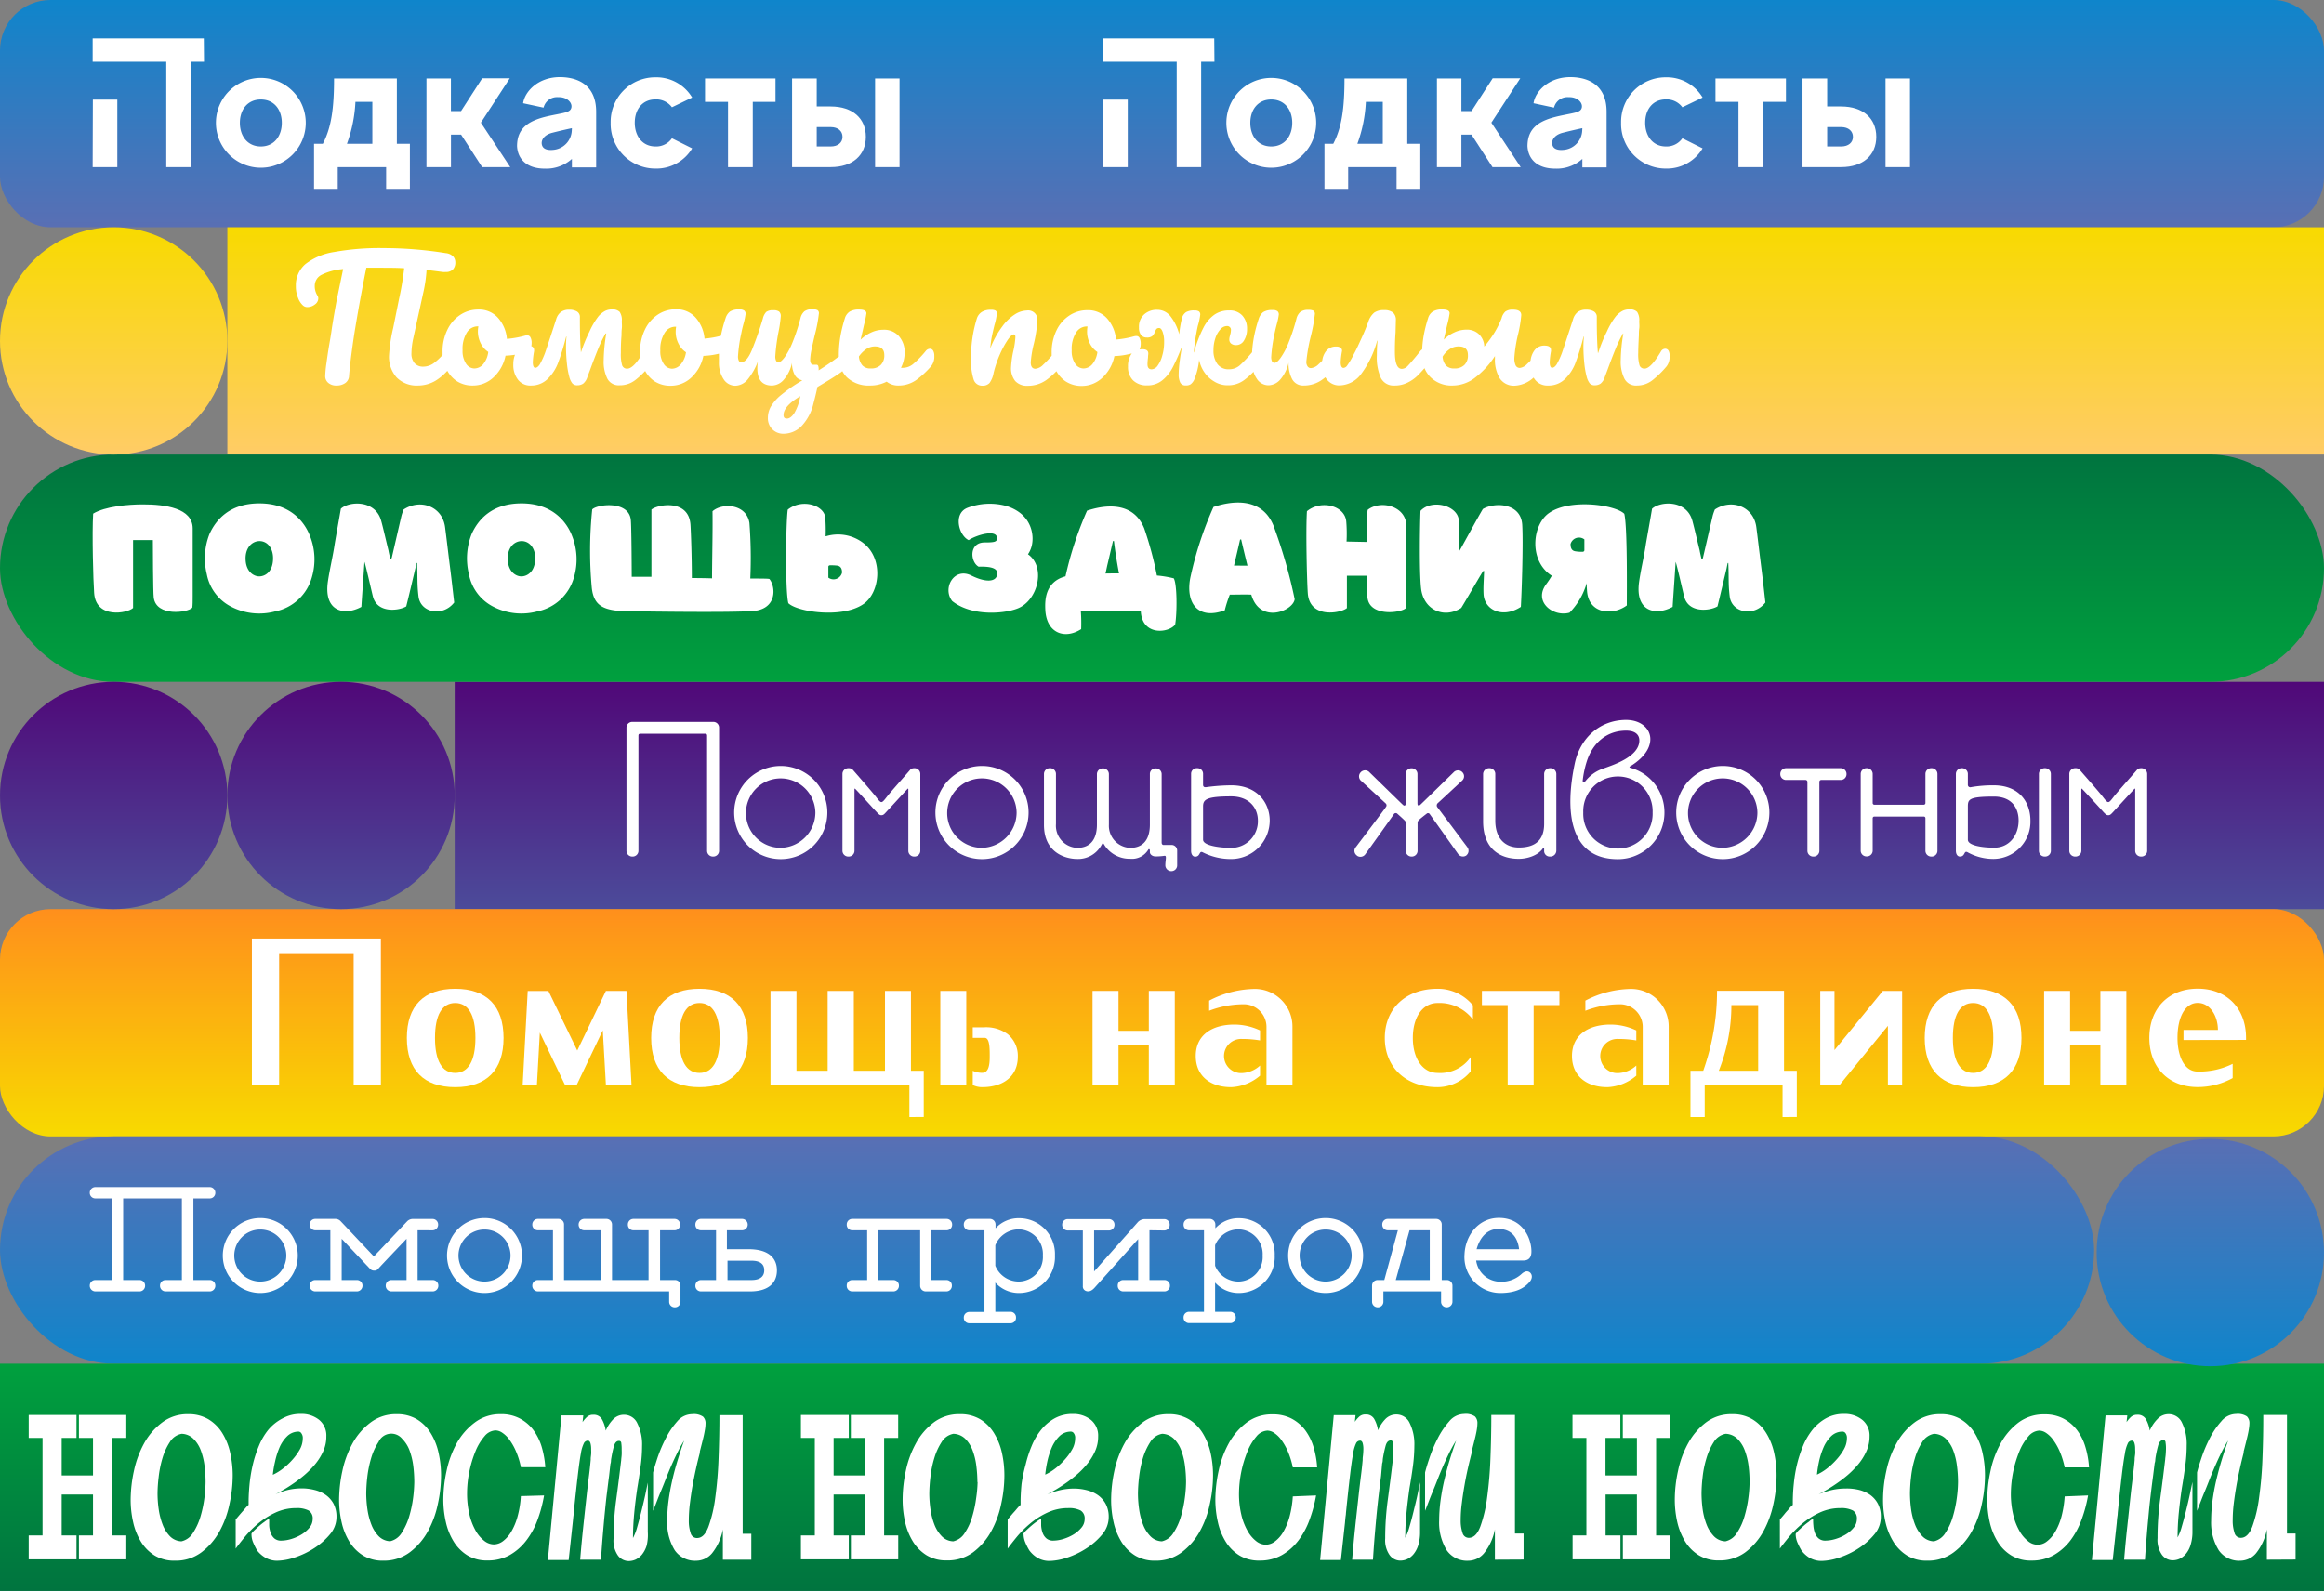
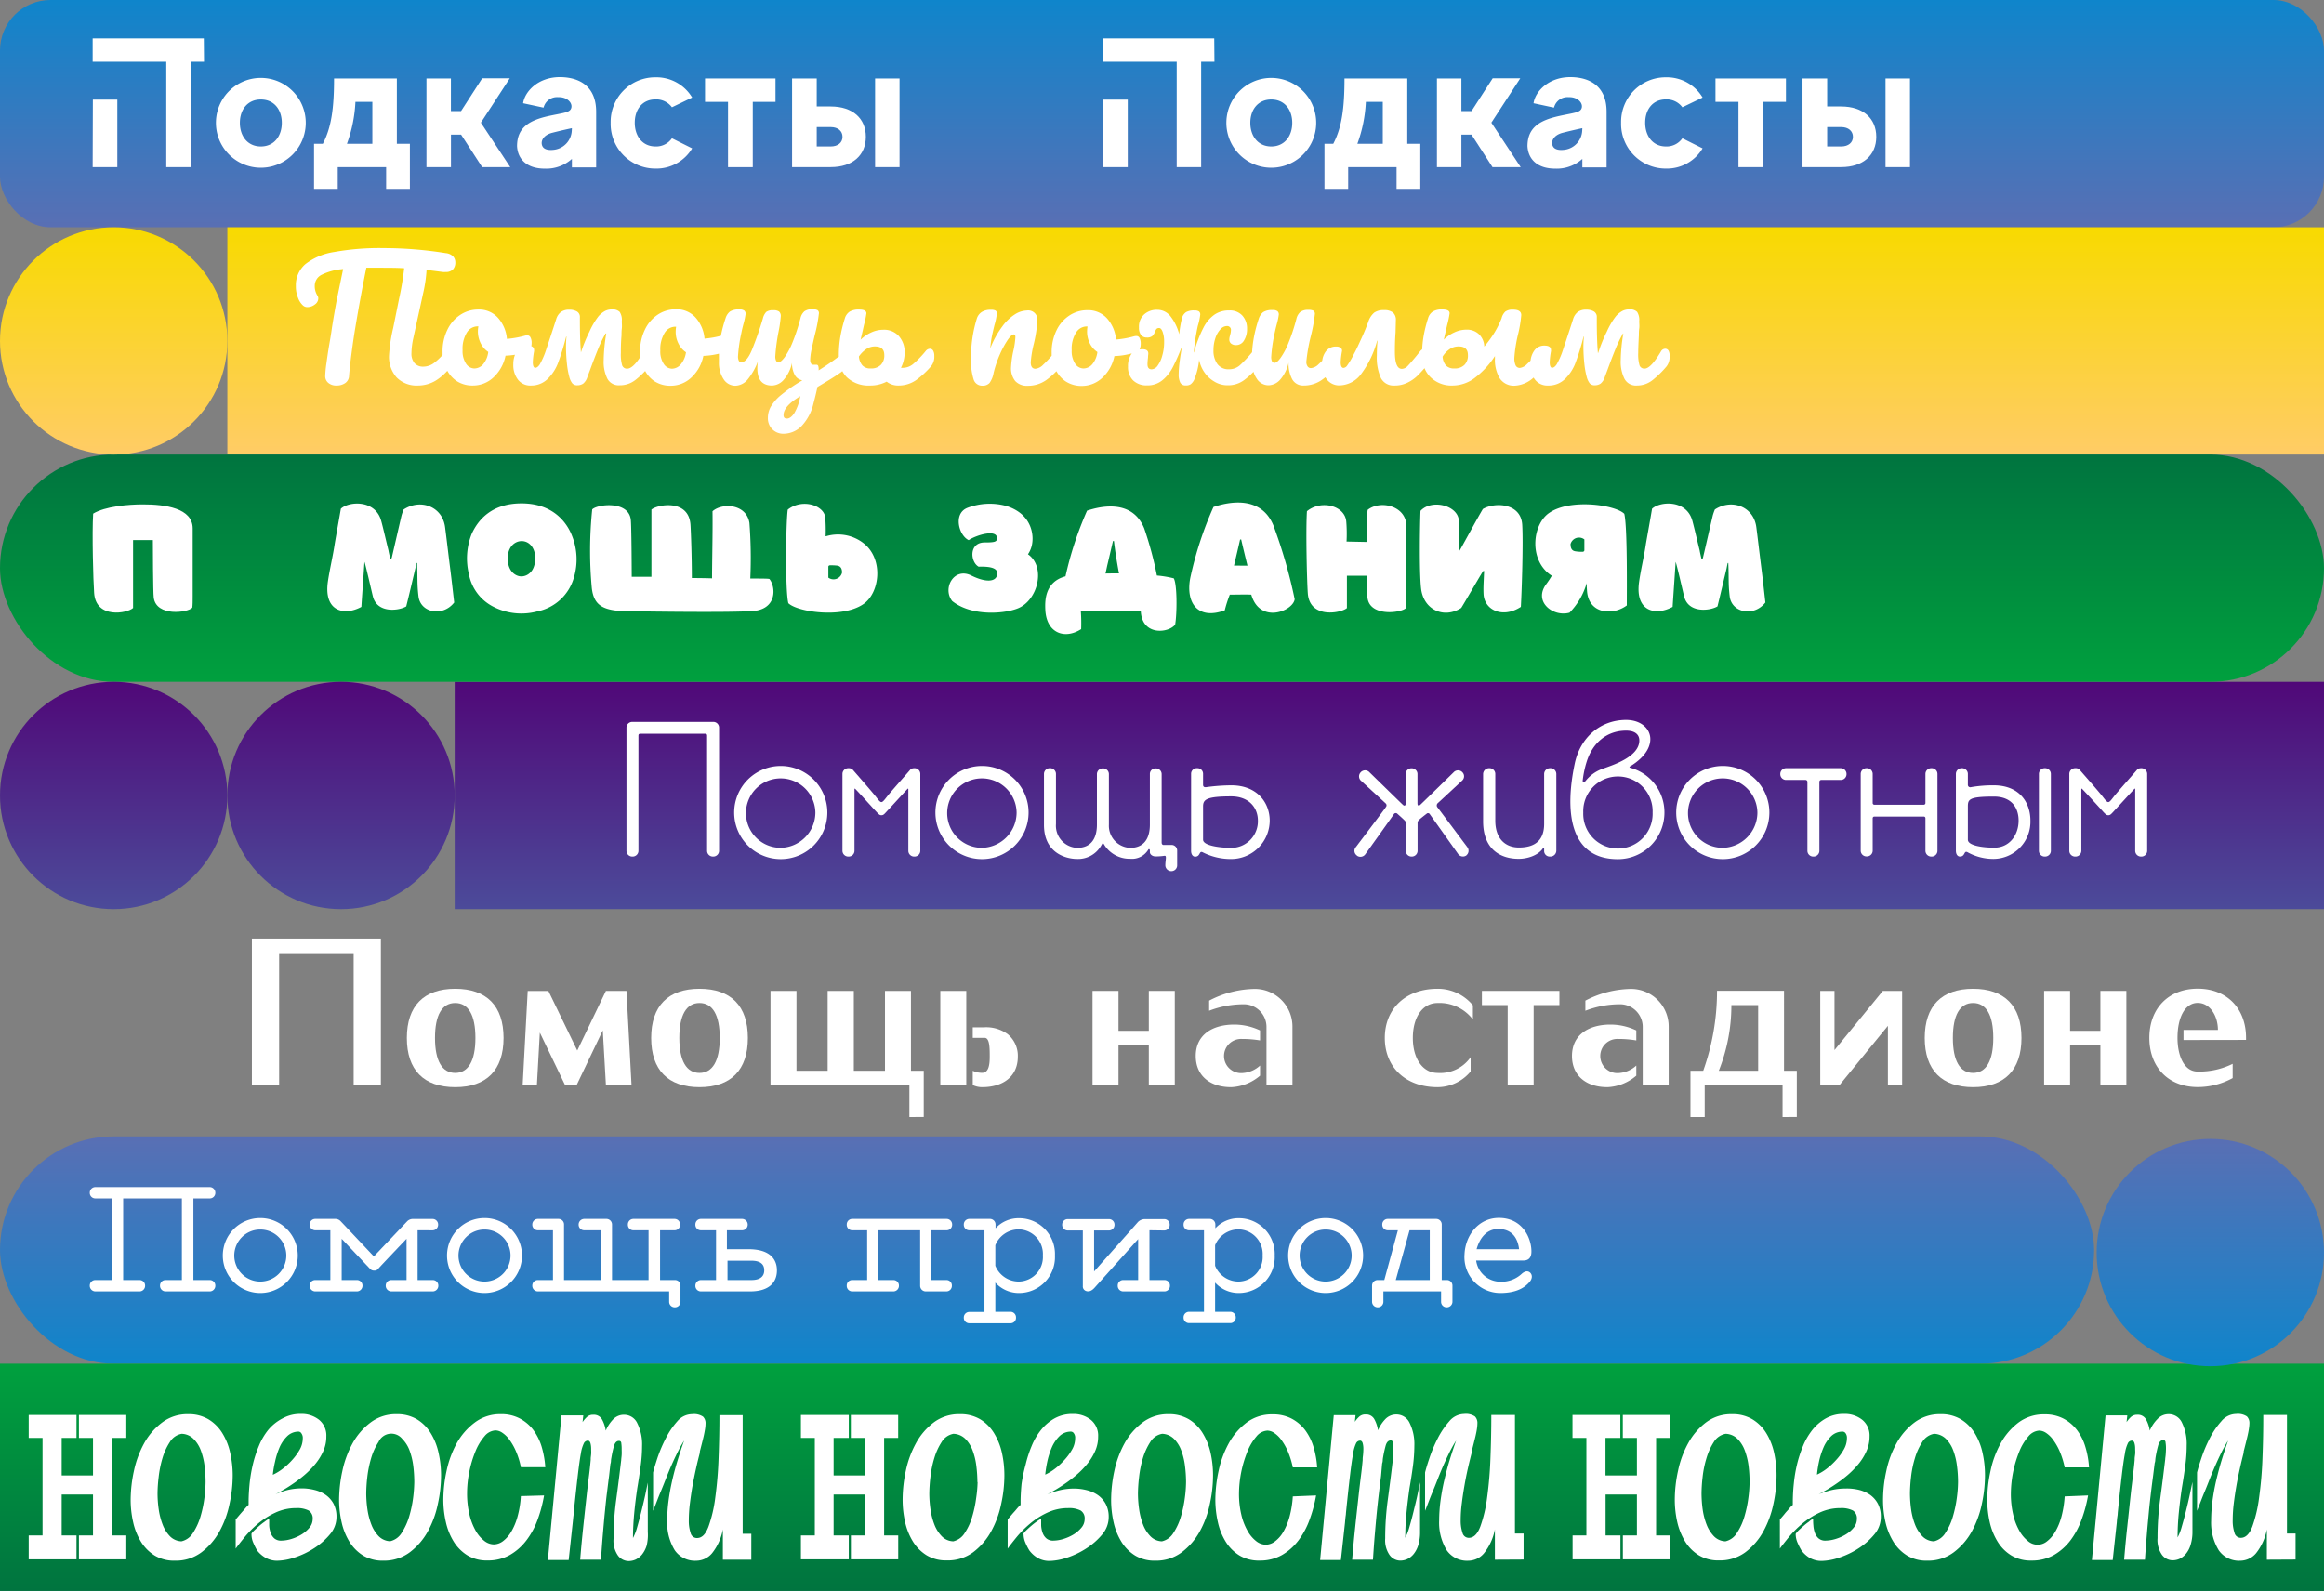
<svg xmlns="http://www.w3.org/2000/svg" xmlns:xlink="http://www.w3.org/1999/xlink" viewBox="0 0 460 315">
  <rect x="0" y="0" width="460" height="315" fill="#808080" stroke="none" />
  <defs>
    <style>.cls-1{fill:url(#linear-gradient);}.cls-2{fill:url(#linear-gradient-2);}.cls-3{fill:url(#linear-gradient-3);}.cls-4{fill:url(#linear-gradient-4);}.cls-5{fill:url(#linear-gradient-5);}.cls-6{fill:url(#linear-gradient-6);}.cls-7{fill:url(#_01);}.cls-8{fill:#fff;}.cls-9{fill:url(#linear-gradient-7);}.cls-10{fill:url(#linear-gradient-8);}.cls-11{fill:url(#linear-gradient-9);}.cls-12{fill:url(#linear-gradient-10);}</style>
    <linearGradient id="linear-gradient" x1="275" y1="180" x2="275" y2="135" gradientUnits="userSpaceOnUse">
      <stop offset="0" stop-color="#4c4b9a" />
      <stop offset="1" stop-color="#500878" />
    </linearGradient>
    <linearGradient id="linear-gradient-2" x1="230" y1="45" x2="230" gradientUnits="userSpaceOnUse">
      <stop offset="0" stop-color="#596fb4" />
      <stop offset="1" stop-color="#0f85cb" />
    </linearGradient>
    <linearGradient id="linear-gradient-3" x1="230" y1="225" x2="230" y2="180" gradientUnits="userSpaceOnUse">
      <stop offset="0" stop-color="#f8da00" />
      <stop offset="1" stop-color="#ff8f1c" />
    </linearGradient>
    <linearGradient id="linear-gradient-4" x1="252.5" y1="90" x2="252.5" y2="45" gradientUnits="userSpaceOnUse">
      <stop offset="0" stop-color="#fc6" />
      <stop offset="1" stop-color="#f8da00" />
    </linearGradient>
    <linearGradient id="linear-gradient-5" x1="207.25" y1="225" x2="207.25" y2="270" xlink:href="#linear-gradient-2" />
    <linearGradient id="linear-gradient-6" x1="230" y1="135" x2="230" y2="90" gradientUnits="userSpaceOnUse">
      <stop offset="0" stop-color="#00a03e" />
      <stop offset="1" stop-color="#00743f" />
    </linearGradient>
    <linearGradient id="_01" x1="230" y1="270" x2="230" y2="315" xlink:href="#linear-gradient-6" />
    <linearGradient id="linear-gradient-7" x1="22.5" x2="22.5" xlink:href="#linear-gradient-4" />
    <linearGradient id="linear-gradient-8" x1="22.5" y1="180" x2="22.5" y2="135" xlink:href="#linear-gradient" />
    <linearGradient id="linear-gradient-9" x1="67.5" y1="180" x2="67.5" y2="135" xlink:href="#linear-gradient" />
    <linearGradient id="linear-gradient-10" x1="437.5" y1="225.5" x2="437.5" y2="270.5" xlink:href="#linear-gradient-2" />
  </defs>
  <g id="images">
    <rect class="cls-1" x="90" y="135" width="370" height="45" />
    <rect class="cls-2" width="460" height="45" rx="10" />
-     <rect class="cls-3" y="180" width="460" height="45" rx="10" />
    <rect class="cls-4" x="45" y="45" width="415" height="45" />
    <rect class="cls-5" y="225" width="414.5" height="45" rx="22.5" />
    <rect class="cls-6" y="90" width="460" height="45" rx="22.5" />
    <rect class="cls-7" y="270" width="460" height="45" />
    <path class="cls-8" d="M38.14,104.63v13.45c0,.75,0,1.77-.08,2.25-.92,1-7.13,1.81-7.63-2-.15-1.08-.17-10.48-.17-11.4H26.34v13.45c-1.12,1.06-7.38,2.23-7.71-3-.17-2.32-.44-11.84-.19-15.68,2.34-1.44,7-1.83,9.8-1.83C32.72,99.86,38.14,100.61,38.14,104.63Z" />
-     <path class="cls-8" d="M61.36,106.13a12.53,12.53,0,0,1,.38,8.13,9.48,9.48,0,0,1-7.28,6.8,12.13,12.13,0,0,1-8.71-.94,9.12,9.12,0,0,1-4.82-6.44,13.15,13.15,0,0,1,.52-7.92c1.32-2.94,4.09-6.07,9.82-6.09C58.38,99.63,60.73,104.49,61.36,106.13Zm-12.74,4.8c.15,2.41,1.75,3.27,2.84,3.19s2.46-.92,2.58-3.28-1.18-3.71-2.66-3.71S48.46,108.45,48.62,110.93Z" />
    <path class="cls-8" d="M77.56,110.36c.64-2.75,1.27-5.52,1.91-8.27a12.34,12.34,0,0,1,.42-1.21c3.34-2.19,7.69-.61,8.21,3.52.21,1.57.69,5.67,1,8.11s.52,4.4.8,6.78c-2.26,2.91-6.72,2.06-7.07-1.26-.29-2.48-.15-3.37-.27-6.56a.3.3,0,0,1-.13,0c-.1.44-.16.87-.27,1.29-.58,2.44-1.14,4.88-1.75,7.3-1.35.85-5.75,1.48-6.61-2-.48-2-1.41-6.13-1.66-6.82-.21,3.19-.4,5.67-.61,8.92-3.38,1.84-7.48.92-6.63-5,.36-2.46,1-5.07,1.36-7.53.39-2.29.81-4.58,1.21-6.9,1.58-1.5,6.88-1.85,8,2.46.4,1.44.94,3.86,1.42,5.78,0,.12.35,1.66.4,1.79h.12Z" />
    <path class="cls-8" d="M113.24,106.13a12.53,12.53,0,0,1,.38,8.13,9.48,9.48,0,0,1-7.28,6.8,12.13,12.13,0,0,1-8.71-.94,9.12,9.12,0,0,1-4.82-6.44,13.14,13.14,0,0,1,.53-7.92c1.31-2.94,4.08-6.07,9.81-6.09C110.26,99.63,112.62,104.49,113.24,106.13Zm-12.73,4.8c.14,2.41,1.75,3.27,2.83,3.19s2.46-.92,2.59-3.28-1.19-3.71-2.67-3.71S100.34,108.45,100.51,110.93Z" />
    <path class="cls-8" d="M148.78,121c-6,.35-25.14,0-25.64,0-4.06-.23-5.62-1.36-6-4.55a79.78,79.78,0,0,1,.08-15.59c.94-1,7.15-1.81,7.63,2,.15,1.09.19,10.43.19,11.34l3.9,0V100.9c1.14-1,7.38-2.19,7.73,3,.1,1.56.27,6.4.27,10.55.31,0,1.92,0,4,.06,0-3.56.15-8.94.09-13.28,1.91-1.71,6.71-1.5,7.31,2.32a91.72,91.72,0,0,1,.17,11c2,0,3.58,0,3.79.09C153.64,116.33,153.78,120.77,148.78,121Z" />
    <path class="cls-8" d="M170.82,107.47c4.16,3.12,3.35,10,0,12.19-4.17,2.81-13,1.52-14.78-.23-.67-2.52-.46-16.67-.11-18.53,2.92-2.29,7.26-.81,7.42,1.63a33,33,0,0,1,.07,3.64.12.12,0,0,0,0,0s.06,0,.08,0,0,0,0,0A8.22,8.22,0,0,1,170.82,107.47Zm-4.15,5.9c0-.82-.29-1.26-.92-1.38a10.08,10.08,0,0,0-1.56-.06c-.09,0-.23.16-.23.25,0,.73,0,1.31,0,2.19A1.73,1.73,0,0,0,166.67,113.37Z" />
    <path class="cls-8" d="M201.48,120.45c-2.73,1.11-9.2,1.61-13-1.44-2-2.52.34-6.73,3.73-5.08,2.94,1.46,4.8,1.25,5.13,0s-.75-1.82-3.63-1.73c-1.64-.88-2-4.73,1.11-4.8,2,0,2.54-.1,2.52-.85,0-1.82-4-.67-5.61.39-1.94-.91-3.12-5.25-.25-6.39a12.49,12.49,0,0,1,7.67-.38c4.92,1.52,5.4,5.42,5.19,7.17a5.2,5.2,0,0,1-.87,2.4C207.08,112.28,205.42,118.87,201.48,120.45Z" />
    <path class="cls-8" d="M232.6,123.68c-1.4,1.73-6.63,2.21-6.8-2.79a5.28,5.28,0,0,1-.58,0c-3,.12-7.67.21-11.28.17a34.47,34.47,0,0,1,.06,3.5c-3.23,2.1-6.92.83-7.1-3.92-.07-1.67-.11-5.44,4-6.53a68.51,68.51,0,0,1,4.27-13c2.84-.94,8.95-2.24,11.3,3.48a70.31,70.31,0,0,1,2.52,9.36,21,21,0,0,1,3.34.56C233,115.68,233,121.37,232.6,123.68Zm-11.11-10.15c-.48-2.56-.84-4.92-1-6.42h-.19c-.38,1.61-.75,3.23-1.15,4.9-.1.48-.21,1-.33,1.54C219.65,113.53,220.57,113.53,221.49,113.53Z" />
    <path class="cls-8" d="M240.19,100.38c2.93-1,9.38-2.36,11.86,3.65a99,99,0,0,1,4.21,14.61c-.3,2.35-6.88,5-8.59-.9-1.36-.06-2.88,0-4.25,0a24.67,24.67,0,0,0-1,3.11c-5.32,1.94-7.74-1.44-6.84-6.34A70.3,70.3,0,0,1,240.19,100.38ZM246.92,112q-.66-2.62-1.25-5.19a.86.86,0,0,1-.21,0c-.38,1.69-.79,3.4-1.21,5.17Z" />
    <path class="cls-8" d="M270.51,107.3c.07-2.34,0-5.23.21-6.36,2.57-2,7.65-.75,7.65,3.23,0,2.09,0,8.74,0,14,0,.73,0,1.73-.06,2.21-.94,1-7.15,1.79-7.63-2-.15-1.08-.19-3.48-.19-4.38h-3.89v6.4c-1.15,1-7.38,2.19-7.74-2.94-.17-2.29-.42-12.44-.17-16.24,2.78-2.29,7.47-1.14,7.78,2a29.56,29.56,0,0,1,.06,4Z" />
    <path class="cls-8" d="M288.88,109.05c.08-.17.19-.31.27-.46,1.52-2.75,3.38-6.15,4.36-7.81,2.35-1.38,7.52-1.21,7.79,3.1.21,3.38-.06,12.55-.27,16.28-3.58,2.34-7.21.65-7.38-2.52-.06-1.27,0-2,.11-4.59l-.17,0c-.08.13-.17.23-.25.38-.48.75-3.38,5.77-4.11,6.94-3.42,2.21-7.44.37-7.94-3.8-.4-3.35-.23-13.15-.12-15.42,2.18-2.36,7.29-1.13,7.58,1.83a51.8,51.8,0,0,1,.05,6.05S288.84,109,288.88,109.05Z" />
    <path class="cls-8" d="M322,119.87c-2.65,2-7.42,1.79-7.86-2.69-.08-1-.08-1.44-.08-1.73a13.84,13.84,0,0,1-3.4,5.86c-3.23.91-7.21-2.15-4.61-5.65a19,19,0,0,0,1.11-1.67c-.15-.08-.29-.19-.44-.29-4.15-3.13-3.36-10,0-12.2,4.19-2.81,13-1.54,14.78.23C322.13,104.26,322,116.8,322,119.87Zm-11.13-12.09c0,.81.29,1.27.94,1.37a7.35,7.35,0,0,0,1.56.09.41.41,0,0,0,.23-.25c0-.73,0-1.32,0-2.19A1.73,1.73,0,0,0,310.85,107.78Z" />
    <path class="cls-8" d="M337.09,110.36c.65-2.75,1.27-5.52,1.92-8.27a10.18,10.18,0,0,1,.42-1.21c3.33-2.19,7.69-.61,8.21,3.52.21,1.57.69,5.67,1,8.11s.52,4.4.79,6.78c-2.25,2.91-6.71,2.06-7.07-1.26-.29-2.48-.14-3.37-.27-6.56a.25.25,0,0,1-.12,0c-.11.44-.17.87-.27,1.29-.59,2.44-1.15,4.88-1.75,7.3-1.36.85-5.76,1.48-6.61-2-.48-2-1.42-6.13-1.67-6.82-.21,3.19-.39,5.67-.6,8.92-3.38,1.84-7.49.92-6.63-5,.35-2.46,1-5.07,1.35-7.53.4-2.29.82-4.58,1.21-6.9,1.59-1.5,6.88-1.85,8,2.46.39,1.44.94,3.86,1.42,5.78,0,.12.35,1.66.39,1.79H337C337,110.63,337.05,110.51,337.09,110.36Z" />
    <path class="cls-8" d="M142.33,144.06v24.39a1.14,1.14,0,0,1-1.13,1.14h-.11a1.14,1.14,0,0,1-1.13-1.14V145.67c0-.29-.11-.4-.48-.4H126.81c-.33,0-.44.11-.44.4v22.78a1.14,1.14,0,0,1-1.13,1.14h-.11a1.14,1.14,0,0,1-1.13-1.14V144.06a1.14,1.14,0,0,1,1.13-1.13h16.1A1.13,1.13,0,0,1,142.33,144.06Z" />
    <path class="cls-8" d="M163.76,160.86a9.22,9.22,0,1,1-9.24-9.2A9.22,9.22,0,0,1,163.76,160.86Zm-2.37,0a6.87,6.87,0,1,0-6.87,7A7,7,0,0,0,161.39,160.86Z" />
    <path class="cls-8" d="M182.16,153.23v15.22a1.14,1.14,0,0,1-1.13,1.14h-.11a1.14,1.14,0,0,1-1.13-1.14V156.33c0-.33-.15-.14-.22-.07-1.31,1.42-3.21,3.5-4.2,4.56-.36.4-.55.59-.91.59s-.51-.19-.91-.59c-1-1.06-2.85-3.14-4.2-4.56-.08-.07-.22-.26-.22.07v12.12a1.14,1.14,0,0,1-1.13,1.14h-.11a1.15,1.15,0,0,1-1.14-1.14V153.23a1.14,1.14,0,0,1,1.14-1.13H168a1.09,1.09,0,0,1,.84.36c.51.59,3.83,4.38,4.45,5.19.51.65.88,1.16,1.17,1.16s.66-.51,1.17-1.16c.62-.81,4-4.6,4.49-5.19.11-.14.29-.36.91-.36A1.14,1.14,0,0,1,182.16,153.23Z" />
    <path class="cls-8" d="M203.59,160.86a9.22,9.22,0,1,1-9.23-9.2A9.21,9.21,0,0,1,203.59,160.86Zm-2.37,0a6.87,6.87,0,1,0-6.86,7A7,7,0,0,0,201.22,160.86Z" />
    <path class="cls-8" d="M233,168.34v3a1.14,1.14,0,0,1-1.13,1.14h-.07a1.17,1.17,0,0,1-1.14-1.14c0-.62.11-1.16.11-1.53s-.14-.4-.36-.36a11.05,11.05,0,0,1-1.72.11c-.55,0-1.09-.37-1.09-.84v-.33c0-.29-.22-.33-.3-.19a3.77,3.77,0,0,1-3.61,1.83,5.91,5.91,0,0,1-4.93-2.48c-.55-.81-.36-.84-.88,0a5.26,5.26,0,0,1-4.67,2.52c-2,0-6.57-1-6.57-6.75V153.23a1.14,1.14,0,0,1,1.13-1.13h.11a1.14,1.14,0,0,1,1.13,1.13v9.93a4.39,4.39,0,0,0,4.2,4.71c2.74,0,3.91-1.86,3.91-4.6v-10a1.14,1.14,0,0,1,1.13-1.13h.11a1.14,1.14,0,0,1,1.13,1.13v10a4.38,4.38,0,0,0,4.2,4.6c2.74,0,3.91-1.86,3.91-4.6v-10a1.1,1.1,0,0,1,1.09-1.13h.11a1.14,1.14,0,0,1,1.13,1.13l0,13.54c0,.37.22.48.33.48.4,0,1.39,0,1.57,0A1.11,1.11,0,0,1,233,168.34Z" />
    <path class="cls-8" d="M235.76,153.19a1.1,1.1,0,0,1,1.13-1.09H237a1.1,1.1,0,0,1,1.13,1.09v2.19c0,.44.3.51.59.48a37.86,37.86,0,0,1,5-.37c5.08,0,7.6,3.4,7.6,7a7.64,7.64,0,0,1-7.6,7.59,12.2,12.2,0,0,1-5.62-1.31c-.81-.44-.44.84-1.54.84-.51,0-.8-.52-.8-1.14Zm8,14.68a5.26,5.26,0,0,0,5.22-5.4c0-2.45-1.64-4.75-5.22-4.79-5,0-5.63.62-5.63,2v6.57C238.13,167.43,241.42,167.87,243.76,167.87Z" />
    <path class="cls-8" d="M290.31,169.29l-.07.08a1.17,1.17,0,0,1-1.61-.26L283,161.19a.4.4,0,0,0-.62-.08c-.19.15-1.1.84-1.54,1.25a.83.83,0,0,0-.25.62v5.47a1.14,1.14,0,0,1-1.13,1.14h-.08a1.14,1.14,0,0,1-1.13-1.14V163a.73.73,0,0,0-.29-.62c-.4-.41-1.24-1.14-1.39-1.28a.44.44,0,0,0-.66.07c-.14.26-5.69,8-5.69,8a1.18,1.18,0,0,1-1.61.26l-.07-.08a1.11,1.11,0,0,1-.22-1.57s5.88-7.74,6-8a.51.51,0,0,0-.07-.73c-.18-.18-4.89-4.49-4.89-4.49a1.16,1.16,0,0,1-.07-1.6l.07-.08a1.18,1.18,0,0,1,1.61-.07s6.38,6.24,6.71,6.54.55.14.55-.26v-5.84a1.14,1.14,0,0,1,1.13-1.13h.08a1.14,1.14,0,0,1,1.13,1.13v5.84c0,.4.22.55.55.26s6.71-6.54,6.71-6.54a1.19,1.19,0,0,1,1.61.07l.07.08a1.14,1.14,0,0,1-.11,1.6s-4.63,4.31-4.85,4.49a.62.62,0,0,0-.08.73c.19.22,6,8,6,8A1.16,1.16,0,0,1,290.31,169.29Z" />
    <path class="cls-8" d="M293.56,162.61v-9.35a1.18,1.18,0,0,1,1.17-1.16h.11a1.14,1.14,0,0,1,1.13,1.16v9.21c0,3.68,2.08,5.33,4.67,5.33,3.36,0,5-1.57,5-4.68v-9.86a1.15,1.15,0,0,1,1.17-1.16h.07a1.15,1.15,0,0,1,1.17,1.16l0,15.16a1.18,1.18,0,0,1-1.16,1.17h-.11a1.1,1.1,0,0,1-1.14-1v-.48a.15.15,0,0,0-.29-.07c-1.06,1.46-3.25,2-4.71,2C297.25,170.06,293.56,168.38,293.56,162.61Z" />
    <path class="cls-8" d="M322.62,152a9.13,9.13,0,0,1,6.83,8.87,9.22,9.22,0,0,1-9.2,9.24c-9.86,0-10.44-9.89-8.58-18.8,1.06-5.3,5.11-8.77,10.19-8.77s7.26,5.26.8,9.2C322.51,151.77,322.48,151.88,322.62,152Zm-8.87,2.74a7.43,7.43,0,0,1,3.58-2.56c1.5-.58,7.15-2.22,7.15-5.58,0-1.06-.73-1.94-2.62-1.94-3.8,0-6.65,2.41-7.82,6.21a19.84,19.84,0,0,0-.76,3.58C313.2,154.91,313.53,155,313.75,154.69Zm13.36,6.13a6.87,6.87,0,1,0-13.73,0,6.87,6.87,0,1,0,13.73,0Z" />
    <path class="cls-8" d="M350.22,160.86a9.22,9.22,0,1,1-9.23-9.2A9.21,9.21,0,0,1,350.22,160.86Zm-2.37,0a6.87,6.87,0,1,0-6.86,7A7,7,0,0,0,347.85,160.86Z" />
    <path class="cls-8" d="M365.49,153.23v.07a1.14,1.14,0,0,1-1.14,1.13h-3.9a.37.37,0,0,0-.33.37v13.65a1.14,1.14,0,0,1-1.13,1.14h-.11a1.14,1.14,0,0,1-1.13-1.14V154.8a.38.38,0,0,0-.37-.37h-3.87a1.14,1.14,0,0,1-1.13-1.13v-.07a1.14,1.14,0,0,1,1.13-1.13h10.84A1.14,1.14,0,0,1,365.49,153.23Z" />
    <path class="cls-8" d="M383.49,153.23v15.22a1.14,1.14,0,0,1-1.13,1.14h-.11a1.15,1.15,0,0,1-1.14-1.14V162a.32.32,0,0,0-.33-.33H371a.33.33,0,0,0-.33.33v6.42a1.14,1.14,0,0,1-1.13,1.14h-.11a1.14,1.14,0,0,1-1.13-1.14V153.23a1.14,1.14,0,0,1,1.13-1.13h.11a1.14,1.14,0,0,1,1.13,1.13V159a.33.33,0,0,0,.33.33h9.78a.33.33,0,0,0,.33-.33v-5.77a1.14,1.14,0,0,1,1.14-1.13h.11A1.14,1.14,0,0,1,383.49,153.23Z" />
    <path class="cls-8" d="M394.62,170.06a10.51,10.51,0,0,1-5.15-1.31c-.8-.44-.43.84-1.53.84-.51,0-.8-.52-.8-1.14V153.23a1.14,1.14,0,0,1,1.13-1.13h.11a1.14,1.14,0,0,1,1.13,1.13v2.15a.47.47,0,0,0,.59.48,25.4,25.4,0,0,1,4.52-.37c5.11,0,7.27,3.4,7.27,7A7.36,7.36,0,0,1,394.62,170.06Zm4.93-7.59c0-2.45-1.31-4.75-4.89-4.75-5,0-5.15.58-5.15,2v6.54c0,1.13,2.81,1.57,5.15,1.57C397.76,167.87,399.55,165.31,399.55,162.47Zm6.39-9.24v15.22a1.14,1.14,0,0,1-1.13,1.14h-.11a1.14,1.14,0,0,1-1.13-1.14V153.23a1.14,1.14,0,0,1,1.13-1.13h.11A1.14,1.14,0,0,1,405.94,153.23Z" />
    <path class="cls-8" d="M425,153.23v15.22a1.14,1.14,0,0,1-1.13,1.14h-.11a1.14,1.14,0,0,1-1.13-1.14V156.33c0-.33-.15-.14-.22-.07-1.32,1.42-3.22,3.5-4.2,4.56-.37.4-.55.59-.91.59s-.52-.19-.92-.59c-.95-1.06-2.84-3.14-4.2-4.56-.07-.07-.21-.26-.21.07v12.12a1.15,1.15,0,0,1-1.14,1.14h-.11a1.14,1.14,0,0,1-1.13-1.14V153.23a1.14,1.14,0,0,1,1.13-1.13h.11a1,1,0,0,1,.84.36c.51.59,3.84,4.38,4.46,5.19.51.65.87,1.16,1.17,1.16s.65-.51,1.16-1.16c.63-.81,4-4.6,4.5-5.19.1-.14.29-.36.91-.36A1.14,1.14,0,0,1,425,153.23Z" />
    <path class="cls-8" d="M42.62,254.53v.06a1.11,1.11,0,0,1-1.09,1.1H32.76a1.11,1.11,0,0,1-1.09-1.1v-.06a1.09,1.09,0,0,1,1.09-1.09H36V237.27H24.38v16.17h3.25a1.09,1.09,0,0,1,1.09,1.09v.06a1.11,1.11,0,0,1-1.09,1.1H18.87a1.12,1.12,0,0,1-1.1-1.1v-.06a1.09,1.09,0,0,1,1.1-1.09h3.24V237.27H18.87a1.09,1.09,0,0,1-1.1-1.09v-.06a1.11,1.11,0,0,1,1.1-1.09H41.53a1.11,1.11,0,0,1,1.09,1.09v.06a1.09,1.09,0,0,1-1.09,1.09H38.28v16.17h3.25A1.09,1.09,0,0,1,42.62,254.53Z" />
    <path class="cls-8" d="M58.94,248.57a7.42,7.42,0,1,1-7.41-7.4A7.42,7.42,0,0,1,58.94,248.57Zm-2.27,0a5.15,5.15,0,1,0-5.14,5.17A5.16,5.16,0,0,0,56.67,248.57Z" />
    <path class="cls-8" d="M82.66,243.59v9.85h3a1.09,1.09,0,0,1,1.1,1.09v.06a1.12,1.12,0,0,1-1.1,1.1H77.47a1.12,1.12,0,0,1-1.12-1.1v-.06a1.09,1.09,0,0,1,1.12-1.09h3v-8.17s-5.43,5.69-5.66,6a.88.88,0,0,1-.77.29.94.94,0,0,1-.74-.29c-.24-.24-5.67-6-5.67-6v8.17h3a1.09,1.09,0,0,1,1.12,1.09v.06a1.12,1.12,0,0,1-1.12,1.1H62.39a1.11,1.11,0,0,1-1.09-1.1v-.06a1.09,1.09,0,0,1,1.09-1.09h3v-9.85h-3a1.11,1.11,0,0,1-1.09-1.1v-.05a1.09,1.09,0,0,1,1.09-1.1h4a1.41,1.41,0,0,1,1,.42c.23.23,6.61,7,6.61,7l6.55-6.9a1.58,1.58,0,0,1,1.24-.51h3.83a1.1,1.1,0,0,1,1.1,1.1v.05a1.11,1.11,0,0,1-1.1,1.1Z" />
    <path class="cls-8" d="M103.32,248.57a7.42,7.42,0,1,1-7.41-7.4A7.41,7.41,0,0,1,103.32,248.57Zm-2.27,0a5.15,5.15,0,1,0-5.14,5.17A5.16,5.16,0,0,0,101.05,248.57Z" />
    <path class="cls-8" d="M130.65,243.59v9.85h2.95a1.07,1.07,0,0,1,1.09,1.09v3.22a1.09,1.09,0,0,1-1.09,1.09h-.06a1.09,1.09,0,0,1-1.09-1.09v-2.06h-26a1.11,1.11,0,0,1-1.09-1.1v-.06a1.09,1.09,0,0,1,1.09-1.09h3v-9.85h-3a1.09,1.09,0,0,1-1.09-1.1v-.05a1.11,1.11,0,0,1,1.09-1.1h4.1a1.09,1.09,0,0,1,1.09,1.1v11h7.26v-9.85h-3.27a1.1,1.1,0,0,1-1.1-1.1v-.05a1.12,1.12,0,0,1,1.1-1.1h4.42a1.11,1.11,0,0,1,1.09,1.1v11h7.23v-9.85h-3a1.08,1.08,0,0,1-1.09-1.1v-.05a1.09,1.09,0,0,1,1.09-1.1h8.15a1.09,1.09,0,0,1,1.09,1.1v.05a1.08,1.08,0,0,1-1.09,1.1Z" />
    <path class="cls-8" d="M153.78,251.52c0,2.31-1.45,4.17-5.34,4.17h-9.71a1.09,1.09,0,0,1-1.09-1.1v-.06a1.11,1.11,0,0,1,1.09-1.09h3v-9.85h-3a1.08,1.08,0,0,1-1.09-1.1v-.05a1.09,1.09,0,0,1,1.09-1.1h8.15a1.13,1.13,0,0,1,1.12,1.1v.05a1.11,1.11,0,0,1-1.12,1.1h-3v3.74h4.28C152.28,247.33,153.78,249.22,153.78,251.52Zm-2.51,0c0-1.06-.56-1.91-2.59-1.91H144v3.83h4.73C150.62,253.44,151.27,252.59,151.27,251.52Z" />
    <path class="cls-8" d="M184.32,243.59v9.85h3a1.07,1.07,0,0,1,1.09,1.09v.06a1.09,1.09,0,0,1-1.09,1.1h-4.1a1.11,1.11,0,0,1-1.09-1.1v-11h-8.29v9.85h3a1.09,1.09,0,0,1,1.09,1.09v.06a1.11,1.11,0,0,1-1.09,1.1h-8.15a1.09,1.09,0,0,1-1.09-1.1v-.06a1.07,1.07,0,0,1,1.09-1.09h2.95v-9.85h-2.95a1.08,1.08,0,0,1-1.09-1.1v-.05a1.09,1.09,0,0,1,1.09-1.1h18.68a1.09,1.09,0,0,1,1.09,1.1v.05a1.08,1.08,0,0,1-1.09,1.1Z" />
    <path class="cls-8" d="M208.81,248.57a7.12,7.12,0,0,1-7.05,7.44,6.26,6.26,0,0,1-4.75-2.07v5.79h3a1.09,1.09,0,0,1,1.09,1.09v.06A1.07,1.07,0,0,1,200,262h-8.14a1.07,1.07,0,0,1-1.09-1.09v-.06a1.09,1.09,0,0,1,1.09-1.09h3V243.59h-3a1.08,1.08,0,0,1-1.09-1.1v-.05a1.09,1.09,0,0,1,1.09-1.1h4.1a1.11,1.11,0,0,1,1.09,1.1v.76a6.23,6.23,0,0,1,4.75-2A7.09,7.09,0,0,1,208.81,248.57Zm-2.39,0a4.87,4.87,0,0,0-4.78-5.16,5,5,0,0,0-4.63,3.13v4.07a5,5,0,0,0,4.63,3.13A4.85,4.85,0,0,0,206.42,248.57Z" />
    <path class="cls-8" d="M227.52,243.59v9.85h2.95a1.08,1.08,0,0,1,1.1,1.09v.06a1.1,1.1,0,0,1-1.1,1.1h-8.14a1.09,1.09,0,0,1-1.09-1.1v-.06a1.07,1.07,0,0,1,1.09-1.09h2.95v-8.11l-8.56,9.56c-.56.65-1.12.91-1.68.74a.94.94,0,0,1-.71-1v-11h-3a1.11,1.11,0,0,1-1.09-1.1v-.05a1.09,1.09,0,0,1,1.09-1.1h8.18a1.09,1.09,0,0,1,1.09,1.1v.05a1.11,1.11,0,0,1-1.09,1.1h-2.95v8.11c3-3.39,8.35-9.38,8.67-9.77a1.92,1.92,0,0,1,1.36-.59h3.83a1.08,1.08,0,0,1,1.1,1.1v.05a1.1,1.1,0,0,1-1.1,1.1Z" />
    <path class="cls-8" d="M252.31,248.57a7.12,7.12,0,0,1-7.05,7.44,6.26,6.26,0,0,1-4.75-2.07v5.79h3a1.09,1.09,0,0,1,1.09,1.09v.06a1.07,1.07,0,0,1-1.09,1.09h-8.15a1.07,1.07,0,0,1-1.09-1.09v-.06a1.09,1.09,0,0,1,1.09-1.09h2.95V243.59h-2.95a1.08,1.08,0,0,1-1.09-1.1v-.05a1.09,1.09,0,0,1,1.09-1.1h4.11a1.11,1.11,0,0,1,1.09,1.1v.76a6.23,6.23,0,0,1,4.75-2A7.09,7.09,0,0,1,252.31,248.57Zm-2.39,0a4.87,4.87,0,0,0-4.78-5.16,5,5,0,0,0-4.63,3.13v4.07a5,5,0,0,0,4.63,3.13A4.86,4.86,0,0,0,249.92,248.57Z" />
    <path class="cls-8" d="M269.81,248.57a7.42,7.42,0,1,1-7.41-7.4A7.42,7.42,0,0,1,269.81,248.57Zm-2.27,0a5.15,5.15,0,1,0-5.14,5.17A5.16,5.16,0,0,0,267.54,248.57Z" />
    <path class="cls-8" d="M287.49,254.53v3.22a1.11,1.11,0,0,1-1.1,1.09h-.06a1.09,1.09,0,0,1-1.09-1.09v-2.06H273.82v2.06a1.09,1.09,0,0,1-1.09,1.09h-.06a1.11,1.11,0,0,1-1.09-1.09v-3.22a1.09,1.09,0,0,1,1.09-1.09H274l2.69-9.85h-2a1.09,1.09,0,0,1-1.09-1.1v-.05a1.08,1.08,0,0,1,1.09-1.1h9.59a1.09,1.09,0,0,1,1.09,1.1v11h1.09A1.09,1.09,0,0,1,287.49,254.53Zm-11.22-1.09H283v-9.85h-4Z" />
    <path class="cls-8" d="M301.24,252.17c.65-.56,1.27-.59,1.68-.14s.38,1.15-.15,1.77c-1.09,1.3-2.86,2.21-5.84,2.21a7.12,7.12,0,0,1-7.05-7.7c.17-3.75,2.8-7.17,6.81-7.17,4.61,0,6.43,3.92,6.43,6.64,0,1-.35,1.8-1.62,1.8h-9.32a4.85,4.85,0,0,0,4.75,4.19A5.87,5.87,0,0,0,301.24,252.17Zm-9-4.84h8.44c-.27-2.21-1.39-4-4.17-4C294.12,243.38,292.83,245.3,292.27,247.33Z" />
    <path class="cls-8" d="M15.62,304h2.79v-8.09h-6.2V304h2.93v4.74H5.68V304H8.42v-19.3H5.68v-4.54h9.46v4.54H12.21v7.43h6.2v-7.43H15.62v-4.54H25v4.54h-2.8V304H25v4.74H15.62Z" />
    <path class="cls-8" d="M37.24,280a7.67,7.67,0,0,1,4,1A8.22,8.22,0,0,1,44,283.74a12.35,12.35,0,0,1,1.56,3.9,20.53,20.53,0,0,1,.5,4.52,26.46,26.46,0,0,1-.64,5.65,19.16,19.16,0,0,1-2,5.44,13.08,13.08,0,0,1-3.55,4.1A8.43,8.43,0,0,1,34.64,309a7.46,7.46,0,0,1-4-1,8.41,8.41,0,0,1-2.72-2.72,12.53,12.53,0,0,1-1.56-3.88,20,20,0,0,1-.5-4.45,27.54,27.54,0,0,1,.64-5.68,20,20,0,0,1,2-5.46,13,13,0,0,1,3.53-4.12A8.3,8.3,0,0,1,37.24,280Zm3.45,13.44a26,26,0,0,0-.21-3.27,13.72,13.72,0,0,0-.73-3,6.37,6.37,0,0,0-1.45-2.29,3.47,3.47,0,0,0-2.34-1,3.45,3.45,0,0,0-2.34,1.63,11.89,11.89,0,0,0-1.47,3.22,21.18,21.18,0,0,0-.75,3.74,28.11,28.11,0,0,0-.22,3.19,22.43,22.43,0,0,0,.24,3.22,13.71,13.71,0,0,0,.78,3,6.78,6.78,0,0,0,1.44,2.29,3.36,3.36,0,0,0,2.27,1,3.63,3.63,0,0,0,2.3-1.68,12.38,12.38,0,0,0,1.47-3.22,23.29,23.29,0,0,0,.78-3.69A27.06,27.06,0,0,0,40.69,293.44Z" />
    <path class="cls-8" d="M53.28,300.68c0,.4,0,.85,0,1.35a5.18,5.18,0,0,0,.28,1.43,2.63,2.63,0,0,0,.73,1.12,2,2,0,0,0,1.4.45,7.12,7.12,0,0,0,2-.33,8.94,8.94,0,0,0,2-.89,6.35,6.35,0,0,0,1.56-1.34,2.68,2.68,0,0,0,.64-1.72,1.8,1.8,0,0,0-.81-1.69,5.07,5.07,0,0,0-2.46-.47,9.62,9.62,0,0,0-4.16.92,15.41,15.41,0,0,0-3.46,2.22,20.45,20.45,0,0,0-2.62,2.66c-.74.91-1.32,1.65-1.73,2.22v-5.77l1-1.18.69-.78c.17-.2.32-.38.45-.52a2.67,2.67,0,0,1,.42-.4v-.66c0-1,.07-2.2.19-3.48a30.3,30.3,0,0,1,.64-3.83,23.52,23.52,0,0,1,1.21-3.73,12.7,12.7,0,0,1,1.89-3.21A9.26,9.26,0,0,1,56,280.8a7.26,7.26,0,0,1,3.58-.85,5.55,5.55,0,0,1,3.57,1.16,4,4,0,0,1,1.44,3.29,7.06,7.06,0,0,1-.61,2.93,11.24,11.24,0,0,1-1.61,2.58,17.43,17.43,0,0,1-2.18,2.2,25.66,25.66,0,0,1-2.32,1.75q-.62.43-1.56,1c-.63.38-1.23.71-1.8,1A15.63,15.63,0,0,1,57,295a12.13,12.13,0,0,1,2.69-.31,10.3,10.3,0,0,1,2.63.33,6.65,6.65,0,0,1,2.2,1,5.14,5.14,0,0,1,1.52,1.75,5.52,5.52,0,0,1,.56,2.58,5.27,5.27,0,0,1-1.27,3.41,13.69,13.69,0,0,1-3.1,2.74,16.55,16.55,0,0,1-3.84,1.85,11.42,11.42,0,0,1-3.47.66,4.58,4.58,0,0,1-2.37-.59A5.66,5.66,0,0,1,50.91,307a12.09,12.09,0,0,1-.75-1.49,4.15,4.15,0,0,1-.38-1.68c0-.1,0-.16,0-.19a4.17,4.17,0,0,1,.66-.73c.28-.27.59-.55.92-.83a11.24,11.24,0,0,1,1-.78C52.74,301,53,300.83,53.28,300.68Zm5.87-17.23a3.21,3.21,0,0,0-2.32.92,7,7,0,0,0-1.52,2.25,15.33,15.33,0,0,0-.87,2.79A20.31,20.31,0,0,0,54,292a10,10,0,0,0,2-1.23,13.39,13.39,0,0,0,1.9-1.78,11.34,11.34,0,0,0,1.44-2,4.58,4.58,0,0,0,.59-2.18,1.53,1.53,0,0,0-.26-1A.7.7,0,0,0,59.15,283.45Z" />
    <path class="cls-8" d="M78.5,280a7.67,7.67,0,0,1,4,1,8.22,8.22,0,0,1,2.74,2.73,12.35,12.35,0,0,1,1.56,3.9,20.53,20.53,0,0,1,.5,4.52,26.46,26.46,0,0,1-.64,5.65,19.16,19.16,0,0,1-2,5.44,13.08,13.08,0,0,1-3.55,4.1A8.45,8.45,0,0,1,75.9,309a7.46,7.46,0,0,1-4-1,8.41,8.41,0,0,1-2.72-2.72,12.53,12.53,0,0,1-1.56-3.88,20,20,0,0,1-.5-4.45,27.54,27.54,0,0,1,.64-5.68,20,20,0,0,1,2-5.46,13,13,0,0,1,3.53-4.12A8.3,8.3,0,0,1,78.5,280ZM82,293.44a26,26,0,0,0-.21-3.27,13.72,13.72,0,0,0-.73-3,6.37,6.37,0,0,0-1.45-2.29,2.77,2.77,0,0,0-4.68.61,11.89,11.89,0,0,0-1.47,3.22,22.14,22.14,0,0,0-.76,3.74,30.27,30.27,0,0,0-.21,3.19,22.43,22.43,0,0,0,.24,3.22,13.71,13.71,0,0,0,.78,3,6.78,6.78,0,0,0,1.44,2.29,3.36,3.36,0,0,0,2.27,1,3.63,3.63,0,0,0,2.3-1.68,12.38,12.38,0,0,0,1.47-3.22,23.29,23.29,0,0,0,.78-3.69A27.06,27.06,0,0,0,82,293.44Z" />
    <path class="cls-8" d="M107.69,296.09a27.47,27.47,0,0,1-1.27,4.77,15.5,15.5,0,0,1-2.23,4.12,10.94,10.94,0,0,1-3.26,2.89,8.75,8.75,0,0,1-4.4,1.09,7.43,7.43,0,0,1-4-1,8.41,8.41,0,0,1-2.72-2.72,12.53,12.53,0,0,1-1.56-3.88,20,20,0,0,1-.5-4.45,27.54,27.54,0,0,1,.64-5.68,20,20,0,0,1,2-5.46A13,13,0,0,1,94,281.63,8.3,8.3,0,0,1,99.13,280a7.78,7.78,0,0,1,3.71.83,8.06,8.06,0,0,1,2.68,2.24,10.8,10.8,0,0,1,1.68,3.34,18.3,18.3,0,0,1,.73,4.09H103.1a15.5,15.5,0,0,0-1-3.22,11.53,11.53,0,0,0-1.3-2.27,5.5,5.5,0,0,0-1.4-1.35,2.48,2.48,0,0,0-1.32-.45,3,3,0,0,0-2.18,1.16,10.68,10.68,0,0,0-1.8,3,22.08,22.08,0,0,0-1.2,4,21.26,21.26,0,0,0-.45,4.28,17.75,17.75,0,0,0,.45,4.14,12.21,12.21,0,0,0,1.2,3.19,6.76,6.76,0,0,0,1.71,2.06,3.13,3.13,0,0,0,1.94.74,3.09,3.09,0,0,0,1.84-.67,6.3,6.3,0,0,0,1.63-1.89,12.24,12.24,0,0,0,1.23-3,19,19,0,0,0,.64-4Z" />
    <path class="cls-8" d="M120.56,292.21c-.16,1.19-.3,2.38-.45,3.57s-.27,2.43-.4,3.74-.25,2.72-.38,4.23-.25,3.2-.38,5.06h-4.11c.15-2,.36-4.17.61-6.55s.51-4.72.76-7c.13-1.07.25-2.12.38-3.14s.23-2,.33-3.06a.29.29,0,0,1,0-.09.26.26,0,0,0,0-.14c0-.25.06-.56.09-.92s0-.74,0-1.12a4.05,4.05,0,0,0-.14-1.06c-.1-.33-.27-.5-.52-.5a.9.9,0,0,0-.78.52,7.1,7.1,0,0,0-.6,2.06c-.19,1-.39,2.48-.61,4.35s-.49,4.35-.81,7.41c0,.32-.06.62-.09.92s-.06.63-.1,1l-.8,7.38h-4.12l2.7-28.62h4.31l-.14,1.32a5.62,5.62,0,0,1,.85-1,1.76,1.76,0,0,1,1.27-.45,1.85,1.85,0,0,1,1.71.88,6.74,6.74,0,0,1,.76,2.25,7.23,7.23,0,0,1,1.37-2.13,2.94,2.94,0,0,1,2.27-1,2.86,2.86,0,0,1,2.62,1.71,9.34,9.34,0,0,1,.93,4.49,29.78,29.78,0,0,1-.29,4c-.19,1.41-.41,2.85-.66,4.33-.25,1.7-.46,3.38-.61,5s-.24,3.26-.24,4.87a10.63,10.63,0,0,0,.83-2.15c.26-.93.53-1.92.8-3s.51-2.08.74-3.12.4-1.94.56-2.7v9.75A9.05,9.05,0,0,1,128,306a5.4,5.4,0,0,1-.92,1.78,3.69,3.69,0,0,1-1.26,1,3.45,3.45,0,0,1-1.39.3,2.67,2.67,0,0,1-2.09-1.06,5.11,5.11,0,0,1-.9-3.34,58,58,0,0,1,.52-7.69q.52-3.81,1-7.92c0-.22.06-.55.09-1s0-.85,0-1.23a7.17,7.17,0,0,0-.07-1.06c0-.33-.2-.5-.45-.5-.47,0-.8.33-1,1a20.87,20.87,0,0,0-.52,2.36,3.94,3.94,0,0,0-.08.62,2,2,0,0,1-.11.61Z" />
    <path class="cls-8" d="M143.08,308.81v-6a10.71,10.71,0,0,1-2.15,4.73,4.1,4.1,0,0,1-3.1,1.47,4.86,4.86,0,0,1-4.28-2.08,10.45,10.45,0,0,1-1.49-5.87,30.89,30.89,0,0,1,.26-3.86c.17-1.34.42-2.69.73-4.06s.68-2.73,1.09-4.07.84-2.63,1.28-3.86a25.73,25.73,0,0,0-1.51,2.74c-.54,1.11-1.07,2.29-1.59,3.55s-1,2.56-1.56,3.88-1,2.57-1.49,3.74v-7.57q.24-1,.87-2.91a27.55,27.55,0,0,1,1.64-3.86,15.53,15.53,0,0,1,2.29-3.38A3.87,3.87,0,0,1,137,280a3.22,3.22,0,0,1,2.15.49,1.79,1.79,0,0,1,.5,1.35,7.8,7.8,0,0,1-.09,1.06c-.07.43-.15.88-.26,1.37s-.24,1-.38,1.56-.28,1.08-.4,1.58a.17.17,0,0,1,0,.12.29.29,0,0,0,0,.12c-.26,1-.51,2-.76,3.14s-.48,2.26-.69,3.42-.37,2.33-.52,3.5a27.59,27.59,0,0,0-.21,3.3,7.45,7.45,0,0,0,.36,2.51,1.27,1.27,0,0,0,1.25,1c1,0,1.7-.74,2.27-2.22a26.59,26.59,0,0,0,1.35-5.74,77.86,77.86,0,0,0,.66-7.84q.17-4.32.17-8.52H147v23.47h1.71v5.15Z" />
    <path class="cls-8" d="M168.42,304h2.79v-8.09H165V304H168v4.74h-9.47V304h2.75v-19.3h-2.75v-4.54H168v4.54H165v7.43h6.2v-7.43h-2.79v-4.54h9.37v4.54H175V304h2.79v4.74h-9.37Z" />
    <path class="cls-8" d="M190,280a7.64,7.64,0,0,1,4,1,8.22,8.22,0,0,1,2.74,2.73,12.61,12.61,0,0,1,1.57,3.9,20.53,20.53,0,0,1,.49,4.52,26.46,26.46,0,0,1-.64,5.65,19.16,19.16,0,0,1-2,5.44,13,13,0,0,1-3.55,4.1,8.43,8.43,0,0,1-5.18,1.61,7.46,7.46,0,0,1-4-1,8.41,8.41,0,0,1-2.72-2.72,12.53,12.53,0,0,1-1.56-3.88,20,20,0,0,1-.49-4.45,27.51,27.51,0,0,1,.63-5.68,19.66,19.66,0,0,1,2-5.46,12.8,12.8,0,0,1,3.52-4.12A8.32,8.32,0,0,1,190,280Zm3.46,13.44a26,26,0,0,0-.22-3.27,13.18,13.18,0,0,0-.73-3,6.49,6.49,0,0,0-1.44-2.29,3.51,3.51,0,0,0-2.35-1,3.47,3.47,0,0,0-2.34,1.63,12.19,12.19,0,0,0-1.46,3.22,20.33,20.33,0,0,0-.76,3.74,30.65,30.65,0,0,0-.22,3.19,22.43,22.43,0,0,0,.24,3.22,13.71,13.71,0,0,0,.78,3,6.8,6.8,0,0,0,1.45,2.29,3.32,3.32,0,0,0,2.27,1,3.61,3.61,0,0,0,2.29-1.68,11.75,11.75,0,0,0,1.47-3.22,23.29,23.29,0,0,0,.78-3.69A25.26,25.26,0,0,0,193.5,293.44Z" />
    <path class="cls-8" d="M206.08,300.68c0,.4,0,.85,0,1.35a5.18,5.18,0,0,0,.28,1.43,2.65,2.65,0,0,0,.74,1.12,2,2,0,0,0,1.39.45,7.12,7.12,0,0,0,2-.33,8.94,8.94,0,0,0,2-.89,6.35,6.35,0,0,0,1.56-1.34,2.63,2.63,0,0,0,.64-1.72,1.8,1.8,0,0,0-.81-1.69,5,5,0,0,0-2.46-.47,9.62,9.62,0,0,0-4.16.92,15.34,15.34,0,0,0-3.45,2.22,20.56,20.56,0,0,0-2.63,2.66c-.74.91-1.32,1.65-1.73,2.22v-5.77l1-1.18c.29-.32.52-.57.69-.78s.32-.38.45-.52a3.19,3.19,0,0,1,.42-.4v-.66c0-1,.07-2.2.19-3.48A30.3,30.3,0,0,1,203,290a23.52,23.52,0,0,1,1.21-3.73,12.7,12.7,0,0,1,1.89-3.21,9.17,9.17,0,0,1,2.68-2.25,7.2,7.2,0,0,1,3.57-.85,5.53,5.53,0,0,1,3.57,1.16,4,4,0,0,1,1.44,3.29,7.06,7.06,0,0,1-.61,2.93,11.24,11.24,0,0,1-1.61,2.58,16.79,16.79,0,0,1-2.18,2.2,25.66,25.66,0,0,1-2.32,1.75q-.62.43-1.56,1c-.63.38-1.23.71-1.8,1a15.94,15.94,0,0,1,2.56-.83,12.15,12.15,0,0,1,2.7-.31,10.22,10.22,0,0,1,2.62.33,6.65,6.65,0,0,1,2.2,1,5.14,5.14,0,0,1,1.52,1.75,5.4,5.4,0,0,1,.57,2.58,5.29,5.29,0,0,1-1.28,3.41,13.48,13.48,0,0,1-3.1,2.74,16.48,16.48,0,0,1-3.83,1.85,11.48,11.48,0,0,1-3.48.66,4.58,4.58,0,0,1-2.37-.59,5.62,5.62,0,0,1-1.65-1.49,10.79,10.79,0,0,1-.76-1.49,4.32,4.32,0,0,1-.38-1.68.27.27,0,0,1,0-.19,4.61,4.61,0,0,1,.66-.73c.28-.27.59-.55.92-.83a11.34,11.34,0,0,1,1-.78C205.54,301,205.83,300.83,206.08,300.68ZM212,283.45a3.21,3.21,0,0,0-2.32.92,7,7,0,0,0-1.51,2.25,15.36,15.36,0,0,0-.88,2.79,22.32,22.32,0,0,0-.4,2.56,10.37,10.37,0,0,0,2-1.23,13.87,13.87,0,0,0,1.89-1.78,10.86,10.86,0,0,0,1.44-2,4.47,4.47,0,0,0,.59-2.18,1.47,1.47,0,0,0-.26-1A.7.7,0,0,0,212,283.45Z" />
    <path class="cls-8" d="M231.3,280a7.64,7.64,0,0,1,4,1,8.22,8.22,0,0,1,2.74,2.73,12.61,12.61,0,0,1,1.57,3.9,20.53,20.53,0,0,1,.49,4.52,26.46,26.46,0,0,1-.64,5.65,19.16,19.16,0,0,1-2,5.44,13.08,13.08,0,0,1-3.55,4.1A8.43,8.43,0,0,1,228.7,309a7.46,7.46,0,0,1-4-1,8.41,8.41,0,0,1-2.72-2.72,12.53,12.53,0,0,1-1.56-3.88,20,20,0,0,1-.49-4.45,27.51,27.51,0,0,1,.63-5.68,20,20,0,0,1,2-5.46,13,13,0,0,1,3.53-4.12A8.3,8.3,0,0,1,231.3,280Zm3.46,13.44a26,26,0,0,0-.22-3.27,13.18,13.18,0,0,0-.73-3,6.49,6.49,0,0,0-1.44-2.29,3.51,3.51,0,0,0-2.35-1,3.47,3.47,0,0,0-2.34,1.63,12.53,12.53,0,0,0-1.47,3.22,21.18,21.18,0,0,0-.75,3.74,30.65,30.65,0,0,0-.22,3.19,22.43,22.43,0,0,0,.24,3.22,13.71,13.71,0,0,0,.78,3,6.8,6.8,0,0,0,1.45,2.29,3.32,3.32,0,0,0,2.27,1,3.61,3.61,0,0,0,2.29-1.68,12.06,12.06,0,0,0,1.47-3.22,23.29,23.29,0,0,0,.78-3.69A25.26,25.26,0,0,0,234.76,293.44Z" />
    <path class="cls-8" d="M260.5,296.09a27.49,27.49,0,0,1-1.28,4.77A15.5,15.5,0,0,1,257,305a10.94,10.94,0,0,1-3.26,2.89,8.73,8.73,0,0,1-4.4,1.09,7.46,7.46,0,0,1-4-1,8.41,8.41,0,0,1-2.72-2.72,12.53,12.53,0,0,1-1.56-3.88,20,20,0,0,1-.5-4.45,27.54,27.54,0,0,1,.64-5.68,20,20,0,0,1,2-5.46,13,13,0,0,1,3.53-4.12,8.3,8.3,0,0,1,5.18-1.63,7.85,7.85,0,0,1,3.72.83,8.12,8.12,0,0,1,2.67,2.24,10.8,10.8,0,0,1,1.68,3.34,17.75,17.75,0,0,1,.73,4.09h-4.82a16.11,16.11,0,0,0-1-3.22,11.53,11.53,0,0,0-1.3-2.27,5.5,5.5,0,0,0-1.4-1.35,2.48,2.48,0,0,0-1.32-.45,3,3,0,0,0-2.18,1.16,10.44,10.44,0,0,0-1.79,3,22.69,22.69,0,0,0-1.66,8.3,17.75,17.75,0,0,0,.45,4.14,11.86,11.86,0,0,0,1.21,3.19,6.74,6.74,0,0,0,1.7,2.06,3.15,3.15,0,0,0,1.94.74,3.09,3.09,0,0,0,1.84-.67,6.32,6.32,0,0,0,1.64-1.89,12.64,12.64,0,0,0,1.23-3,20.38,20.38,0,0,0,.64-4Z" />
    <path class="cls-8" d="M273.36,292.21c-.15,1.19-.3,2.38-.44,3.57s-.28,2.43-.41,3.74-.25,2.72-.38,4.23-.25,3.2-.37,5.06h-4.12c.16-2,.36-4.17.61-6.55s.51-4.72.76-7c.13-1.07.25-2.12.38-3.14s.24-2,.33-3.06a.16.16,0,0,1,0-.09.46.46,0,0,0,0-.14c0-.25.06-.56.09-.92s.05-.74.05-1.12a4.05,4.05,0,0,0-.14-1.06c-.1-.33-.27-.5-.52-.5a.9.9,0,0,0-.78.52,7.18,7.18,0,0,0-.59,2.06c-.19,1-.4,2.48-.62,4.35s-.49,4.35-.8,7.41c0,.32-.07.62-.1.92s-.06.63-.09,1l-.81,7.38h-4.11L264,280.19h4.31l-.14,1.32a5.62,5.62,0,0,1,.85-1,1.77,1.77,0,0,1,1.28-.45,1.84,1.84,0,0,1,1.7.88,6.52,6.52,0,0,1,.76,2.25,7.23,7.23,0,0,1,1.37-2.13,3,3,0,0,1,2.27-1,2.88,2.88,0,0,1,2.63,1.71,9.46,9.46,0,0,1,.92,4.49,31.45,31.45,0,0,1-.28,4c-.19,1.41-.41,2.85-.67,4.33-.25,1.7-.45,3.38-.61,5s-.24,3.26-.24,4.87a10.07,10.07,0,0,0,.83-2.15c.27-.93.54-1.92.8-3s.52-2.08.74-3.12.41-1.94.56-2.7v9.75a8.73,8.73,0,0,1-.35,2.67,5.22,5.22,0,0,1-.92,1.78,3.69,3.69,0,0,1-1.26,1,3.41,3.41,0,0,1-1.39.3,2.64,2.64,0,0,1-2.08-1.06,5.11,5.11,0,0,1-.9-3.34,56.34,56.34,0,0,1,.52-7.69c.34-2.54.68-5.18,1-7.92,0-.22.06-.55.1-1s0-.85,0-1.23a7.17,7.17,0,0,0-.07-1.06c-.05-.33-.2-.5-.45-.5-.47,0-.8.33-1,1a23.32,23.32,0,0,0-.52,2.36,4.12,4.12,0,0,0-.07.62,2.26,2.26,0,0,1-.12.61Z" />
    <path class="cls-8" d="M295.89,308.81v-6a10.81,10.81,0,0,1-2.16,4.73,4.08,4.08,0,0,1-3.09,1.47,4.87,4.87,0,0,1-4.29-2.08,10.45,10.45,0,0,1-1.49-5.87,30.89,30.89,0,0,1,.26-3.86c.18-1.34.42-2.69.74-4.06s.67-2.73,1.08-4.07.84-2.63,1.28-3.86a25.73,25.73,0,0,0-1.51,2.74c-.54,1.11-1.07,2.29-1.59,3.55s-1,2.56-1.56,3.88-1,2.57-1.49,3.74v-7.57c.16-.66.45-1.63.88-2.91a27.46,27.46,0,0,1,1.63-3.86,15.9,15.9,0,0,1,2.29-3.38,3.87,3.87,0,0,1,2.91-1.44,3.23,3.23,0,0,1,2.16.49,1.82,1.82,0,0,1,.49,1.35,7.8,7.8,0,0,1-.09,1.06c-.06.43-.15.88-.26,1.37s-.24,1-.38,1.56-.28,1.08-.4,1.58a.17.17,0,0,1,0,.12.29.29,0,0,0,0,.12c-.25,1-.5,2-.76,3.14s-.48,2.26-.68,3.42-.38,2.33-.52,3.5a25.74,25.74,0,0,0-.22,3.3,7.45,7.45,0,0,0,.36,2.51,1.28,1.28,0,0,0,1.25,1c.95,0,1.71-.74,2.27-2.22a26.59,26.59,0,0,0,1.35-5.74,77.86,77.86,0,0,0,.66-7.84q.17-4.32.17-8.52h4.68v23.47h1.71v5.15Z" />
    <path class="cls-8" d="M321.22,304H324v-8.09h-6.2V304h2.94v4.74h-9.47V304H314v-19.3h-2.75v-4.54h9.47v4.54h-2.94v7.43H324v-7.43h-2.79v-4.54h9.37v4.54H327.8V304h2.79v4.74h-9.37Z" />
    <path class="cls-8" d="M342.84,280a7.64,7.64,0,0,1,4,1,8.25,8.25,0,0,1,2.75,2.73,12.35,12.35,0,0,1,1.56,3.9,20.53,20.53,0,0,1,.49,4.52,27.08,27.08,0,0,1-.63,5.65,19.49,19.49,0,0,1-2,5.44,13,13,0,0,1-3.55,4.1,8.41,8.41,0,0,1-5.18,1.61,7.42,7.42,0,0,1-4-1,8.32,8.32,0,0,1-2.72-2.72,12.79,12.79,0,0,1-1.57-3.88,20,20,0,0,1-.49-4.45,26.87,26.87,0,0,1,.64-5.68,19.34,19.34,0,0,1,2-5.46,12.93,12.93,0,0,1,3.52-4.12A8.32,8.32,0,0,1,342.84,280Zm3.46,13.44a26,26,0,0,0-.21-3.27,13.71,13.71,0,0,0-.74-3,6.49,6.49,0,0,0-1.44-2.29,3.51,3.51,0,0,0-2.34-1,3.47,3.47,0,0,0-2.35,1.63,12.19,12.19,0,0,0-1.46,3.22,20.33,20.33,0,0,0-.76,3.74,30.27,30.27,0,0,0-.21,3.19,23.92,23.92,0,0,0,.23,3.22,13.71,13.71,0,0,0,.78,3,7,7,0,0,0,1.45,2.29,3.34,3.34,0,0,0,2.27,1,3.61,3.61,0,0,0,2.29-1.68,11.75,11.75,0,0,0,1.47-3.22,23.29,23.29,0,0,0,.78-3.69A25.26,25.26,0,0,0,346.3,293.44Z" />
    <path class="cls-8" d="M358.88,300.68c0,.4,0,.85.05,1.35a5.19,5.19,0,0,0,.29,1.43,2.55,2.55,0,0,0,.73,1.12,2,2,0,0,0,1.39.45,7.24,7.24,0,0,0,2-.33,8.67,8.67,0,0,0,2-.89,6,6,0,0,0,1.56-1.34,2.63,2.63,0,0,0,.64-1.72,1.81,1.81,0,0,0-.8-1.69,5.07,5.07,0,0,0-2.46-.47,9.63,9.63,0,0,0-4.17.92,15.57,15.57,0,0,0-3.45,2.22,20.56,20.56,0,0,0-2.63,2.66c-.74.91-1.32,1.65-1.73,2.22v-5.77c.41-.47.76-.87,1-1.18s.51-.57.68-.78.32-.38.45-.52a3.28,3.28,0,0,1,.43-.4v-.66a34.61,34.61,0,0,1,.19-3.48,28.57,28.57,0,0,1,.63-3.83,24.59,24.59,0,0,1,1.21-3.73,13.32,13.32,0,0,1,1.89-3.21,9.17,9.17,0,0,1,2.68-2.25,7.2,7.2,0,0,1,3.57-.85,5.53,5.53,0,0,1,3.57,1.16,4,4,0,0,1,1.45,3.29,7.06,7.06,0,0,1-.62,2.93,11.24,11.24,0,0,1-1.61,2.58,17.36,17.36,0,0,1-2.17,2.2,27.15,27.15,0,0,1-2.32,1.75q-.62.43-1.56,1c-.64.38-1.24.71-1.8,1a15.83,15.83,0,0,1,2.55-.83,12.15,12.15,0,0,1,2.7-.31A10.36,10.36,0,0,1,368,295a6.84,6.84,0,0,1,2.2,1,5.12,5.12,0,0,1,1.51,1.75,5.4,5.4,0,0,1,.57,2.58A5.29,5.29,0,0,1,371,303.8a13.48,13.48,0,0,1-3.1,2.74,16.29,16.29,0,0,1-3.83,1.85,11.42,11.42,0,0,1-3.48.66,4.63,4.63,0,0,1-2.37-.59,5.62,5.62,0,0,1-1.65-1.49,12,12,0,0,1-.76-1.49,4.32,4.32,0,0,1-.38-1.68.27.27,0,0,1,.05-.19,5.17,5.17,0,0,1,.66-.73c.29-.27.59-.55.93-.83a11.24,11.24,0,0,1,1-.78C358.34,301,358.63,300.83,358.88,300.68Zm5.87-17.23a3.22,3.22,0,0,0-2.32.92,7,7,0,0,0-1.51,2.25,15.36,15.36,0,0,0-.88,2.79,22.32,22.32,0,0,0-.4,2.56,10.37,10.37,0,0,0,2-1.23,13.87,13.87,0,0,0,1.89-1.78,10.86,10.86,0,0,0,1.44-2,4.49,4.49,0,0,0,.6-2.18,1.53,1.53,0,0,0-.26-1A.73.73,0,0,0,364.75,283.45Z" />
    <path class="cls-8" d="M384.1,280a7.64,7.64,0,0,1,4,1,8.25,8.25,0,0,1,2.75,2.73,12.35,12.35,0,0,1,1.56,3.9,20.53,20.53,0,0,1,.49,4.52,27.08,27.08,0,0,1-.63,5.65,19.49,19.49,0,0,1-2,5.44,13,13,0,0,1-3.55,4.1A8.41,8.41,0,0,1,381.5,309a7.42,7.42,0,0,1-4-1,8.32,8.32,0,0,1-2.72-2.72,12.79,12.79,0,0,1-1.57-3.88,20,20,0,0,1-.49-4.45,26.87,26.87,0,0,1,.64-5.68,19.34,19.34,0,0,1,2-5.46,12.93,12.93,0,0,1,3.52-4.12A8.32,8.32,0,0,1,384.1,280Zm3.46,13.44a24.28,24.28,0,0,0-.22-3.27,13.18,13.18,0,0,0-.73-3,6.49,6.49,0,0,0-1.44-2.29,3.51,3.51,0,0,0-2.34-1,3.47,3.47,0,0,0-2.35,1.63,12.19,12.19,0,0,0-1.46,3.22,20.33,20.33,0,0,0-.76,3.74,30.27,30.27,0,0,0-.21,3.19,23.92,23.92,0,0,0,.23,3.22,13.71,13.71,0,0,0,.78,3,7,7,0,0,0,1.45,2.29,3.34,3.34,0,0,0,2.27,1,3.61,3.61,0,0,0,2.29-1.68,11.75,11.75,0,0,0,1.47-3.22,23.29,23.29,0,0,0,.78-3.69A25.26,25.26,0,0,0,387.56,293.44Z" />
    <path class="cls-8" d="M413.3,296.09a27.49,27.49,0,0,1-1.28,4.77A15.77,15.77,0,0,1,409.8,305a11.1,11.1,0,0,1-3.27,2.89,8.73,8.73,0,0,1-4.4,1.09,7.4,7.4,0,0,1-4-1,8.22,8.22,0,0,1-2.72-2.72,12.54,12.54,0,0,1-1.57-3.88,20,20,0,0,1-.49-4.45,26.87,26.87,0,0,1,.64-5.68,19.34,19.34,0,0,1,2-5.46,12.93,12.93,0,0,1,3.52-4.12,8.32,8.32,0,0,1,5.18-1.63,7.85,7.85,0,0,1,3.72.83,8.12,8.12,0,0,1,2.67,2.24,10.38,10.38,0,0,1,1.68,3.34,17.75,17.75,0,0,1,.73,4.09h-4.82a16.11,16.11,0,0,0-1-3.22,11.53,11.53,0,0,0-1.3-2.27,5.47,5.47,0,0,0-1.39-1.35,2.54,2.54,0,0,0-1.33-.45,3,3,0,0,0-2.17,1.16,10.23,10.23,0,0,0-1.8,3,22.69,22.69,0,0,0-1.66,8.3,17.75,17.75,0,0,0,.45,4.14,11.86,11.86,0,0,0,1.21,3.19,6.74,6.74,0,0,0,1.7,2.06,2.9,2.9,0,0,0,3.79.07,6.44,6.44,0,0,0,1.63-1.89,12.24,12.24,0,0,0,1.23-3,20.38,20.38,0,0,0,.64-4Z" />
    <path class="cls-8" d="M426.17,292.21q-.24,1.79-.45,3.57c-.14,1.18-.28,2.43-.4,3.74s-.26,2.72-.38,4.23-.26,3.2-.38,5.06h-4.12c.16-2,.36-4.17.62-6.55s.5-4.72.75-7c.13-1.07.26-2.12.38-3.14s.24-2,.33-3.06a.16.16,0,0,1,0-.09.46.46,0,0,0,0-.14c0-.25.06-.56.1-.92s0-.74,0-1.12a3.67,3.67,0,0,0-.14-1.06c-.09-.33-.27-.5-.52-.5a.9.9,0,0,0-.78.52,7.18,7.18,0,0,0-.59,2.06c-.19,1-.4,2.48-.62,4.35s-.49,4.35-.8,7.41c0,.32-.06.62-.1.92s-.06.63-.09,1l-.8,7.38h-4.12l2.7-28.62h4.3l-.14,1.32a6.06,6.06,0,0,1,.85-1,1.78,1.78,0,0,1,1.28-.45,1.83,1.83,0,0,1,1.7.88,6.52,6.52,0,0,1,.76,2.25A7.23,7.23,0,0,1,427,281a3,3,0,0,1,2.27-1,2.88,2.88,0,0,1,2.63,1.71,9.46,9.46,0,0,1,.92,4.49,29.71,29.71,0,0,1-.28,4c-.19,1.41-.41,2.85-.66,4.33-.26,1.7-.46,3.38-.62,5s-.24,3.26-.24,4.87a10.07,10.07,0,0,0,.83-2.15c.27-.93.54-1.92.81-3s.51-2.08.73-3.12l.57-2.7v9.75a8.71,8.71,0,0,1-.36,2.67,5,5,0,0,1-.92,1.78,3.75,3.75,0,0,1-1.25,1,3.49,3.49,0,0,1-1.4.3,2.66,2.66,0,0,1-2.08-1.06,5.11,5.11,0,0,1-.9-3.34,56.34,56.34,0,0,1,.52-7.69q.52-3.81,1-7.92c0-.22.07-.55.1-1s.05-.85.05-1.23a7.13,7.13,0,0,0-.08-1.06c0-.33-.19-.5-.45-.5-.47,0-.8.33-1,1a23.32,23.32,0,0,0-.52,2.36,6.05,6.05,0,0,0-.07.62,2.26,2.26,0,0,1-.12.61Z" />
    <path class="cls-8" d="M448.69,308.81v-6a10.82,10.82,0,0,1-2.15,4.73,4.12,4.12,0,0,1-3.1,1.47,4.85,4.85,0,0,1-4.28-2.08,10.45,10.45,0,0,1-1.5-5.87,30.89,30.89,0,0,1,.26-3.86c.18-1.34.42-2.69.74-4.06s.68-2.73,1.09-4.07.83-2.63,1.27-3.86a27.64,27.64,0,0,0-1.51,2.74c-.54,1.11-1.06,2.29-1.59,3.55s-1,2.56-1.56,3.88-1,2.57-1.49,3.74v-7.57c.16-.66.45-1.63.88-2.91a27.46,27.46,0,0,1,1.63-3.86,15.56,15.56,0,0,1,2.3-3.38,3.84,3.84,0,0,1,2.91-1.44,3.22,3.22,0,0,1,2.15.49,1.83,1.83,0,0,1,.5,1.35,8,8,0,0,1-.1,1.06c-.06.43-.15.88-.26,1.37s-.24,1-.38,1.56-.27,1.08-.4,1.58a.29.29,0,0,1,0,.12.17.17,0,0,0,0,.12c-.25,1-.5,2-.75,3.14s-.49,2.26-.69,3.42-.38,2.33-.52,3.5a27.59,27.59,0,0,0-.21,3.3,7.47,7.47,0,0,0,.35,2.51,1.28,1.28,0,0,0,1.25,1q1.42,0,2.28-2.22a27.26,27.26,0,0,0,1.34-5.74,74.88,74.88,0,0,0,.67-7.84q.17-4.32.16-8.52h4.69v23.47h1.7v5.15Z" />
    <path class="cls-8" d="M40.38,12.23H37.75V33.1H32.91V12.23H18.34V7.6h22Zm-22,7.5h4.84V33.1H18.34Z" />
    <path class="cls-8" d="M60.52,24.32a8.89,8.89,0,1,1-17.78,0,8.89,8.89,0,1,1,17.78,0Zm-4.74,0c0-2.62-1.53-4.62-4.15-4.62s-4.15,2-4.15,4.62S49,29,51.63,29,55.78,26.94,55.78,24.32Z" />
    <path class="cls-8" d="M81.13,28.47V37.4h-4.7V33.1H66.85v4.3H62.16V28.47H63.9c1.68-3.2,2.22-7,2.22-12.93H78.55V28.47Zm-7.43,0v-8.3H70.35a27.77,27.77,0,0,1-1.68,8.3Z" />
    <path class="cls-8" d="M91.26,26.65h-2V33.1H84.41V15.54h4.84V22h2l4.19-6.49h5.46l-5.72,8.78L101,33.1H95.44Z" />
    <path class="cls-8" d="M118,22.14v11h-4.8V31.46a7.57,7.57,0,0,1-5.39,1.93c-3.43,0-5.32-1.78-5.47-4.44,0-3.83,2.62-5.18,6.34-6,3-.65,4.19-.65,4.41-1.64s-.88-2.14-2.59-2.07a2.74,2.74,0,0,0-2.91,2.07l-4.05-.87c.33-2.29,2.92-5.17,7.29-5.17C114.6,15.29,118,17,118,22.14Zm-4.8,3.24s-1.61.33-3.9.91c-1.79.47-2.3,1.64-2,2.51s1.39,1,2.48.84a4,4,0,0,0,3.39-3.72Z" />
    <path class="cls-8" d="M133,27.38l4,2a8.24,8.24,0,0,1-7.25,4,8.85,8.85,0,0,1-8.88-9.07,8.81,8.81,0,0,1,8.88-9,8.24,8.24,0,0,1,7.25,4l-4,1.93a3.87,3.87,0,0,0-3.25-1.56c-2.62,0-4.11,2-4.11,4.62S127.13,29,129.75,29A3.8,3.8,0,0,0,133,27.38Z" />
    <path class="cls-8" d="M153.5,20.17H149V33.1H144.1V20.17h-4.55V15.54H153.5Z" />
    <path class="cls-8" d="M171.38,27.09c0,3.61-2.58,6-6.95,6h-7.65V15.54h4.88v5.54h2.77C168.8,21.08,171.38,23.48,171.38,27.09Zm-4.62,0c0-1.13-.88-1.93-2.33-1.93h-2.77V29h2.77C165.88,29,166.76,28.22,166.76,27.09Zm11.29-11.55V33.1h-4.84V15.54Z" />
    <path class="cls-8" d="M240.38,12.23h-2.63V33.1h-4.84V12.23H218.34V7.6h22Zm-22,7.5h4.84V33.1h-4.84Z" />
    <path class="cls-8" d="M260.52,24.32a8.89,8.89,0,1,1-17.78,0,8.89,8.89,0,1,1,17.78,0Zm-4.74,0c0-2.62-1.53-4.62-4.15-4.62s-4.15,2-4.15,4.62S249,29,251.63,29,255.78,26.94,255.78,24.32Z" />
    <path class="cls-8" d="M281.13,28.47V37.4h-4.7V33.1h-9.58v4.3h-4.69V28.47h1.74c1.68-3.2,2.22-7,2.22-12.93h12.43V28.47Zm-7.43,0v-8.3h-3.35a27.77,27.77,0,0,1-1.68,8.3Z" />
    <path class="cls-8" d="M291.26,26.65h-2V33.1h-4.84V15.54h4.84V22h2l4.19-6.49h5.46l-5.72,8.78L301,33.1h-5.58Z" />
    <path class="cls-8" d="M318,22.14v11h-4.8V31.46a7.57,7.57,0,0,1-5.39,1.93c-3.43,0-5.32-1.78-5.47-4.44,0-3.83,2.62-5.18,6.34-6,2.95-.65,4.19-.65,4.41-1.64s-.88-2.14-2.59-2.07a2.74,2.74,0,0,0-2.91,2.07l-4.05-.87c.33-2.29,2.92-5.17,7.29-5.17C314.6,15.29,318,17,318,22.14Zm-4.8,3.24s-1.61.33-3.9.91c-1.79.47-2.3,1.64-2,2.51s1.39,1,2.48.84a4,4,0,0,0,3.39-3.72Z" />
    <path class="cls-8" d="M333,27.38l4,2a8.24,8.24,0,0,1-7.25,4,8.85,8.85,0,0,1-8.88-9.07,8.81,8.81,0,0,1,8.88-9,8.24,8.24,0,0,1,7.25,4l-4,1.93a3.87,3.87,0,0,0-3.25-1.56c-2.62,0-4.11,2-4.11,4.62S327.13,29,329.75,29A3.8,3.8,0,0,0,333,27.38Z" />
    <path class="cls-8" d="M353.5,20.17H349V33.1H344.1V20.17h-4.55V15.54H353.5Z" />
    <path class="cls-8" d="M371.38,27.09c0,3.61-2.58,6-6.95,6h-7.65V15.54h4.88v5.54h2.77C368.8,21.08,371.38,23.48,371.38,27.09Zm-4.62,0c0-1.13-.88-1.93-2.33-1.93h-2.77V29h2.77C365.88,29,366.76,28.22,366.76,27.09Zm11.29-11.55V33.1h-4.84V15.54Z" />
    <path class="cls-8" d="M184.09,69.05a1.11,1.11,0,0,0-.86.45,19.86,19.86,0,0,1-2.46,2.55,3.2,3.2,0,0,1-2,.77,2.44,2.44,0,0,1-.44,0,6.64,6.64,0,0,0,.73-3,4.73,4.73,0,0,0-1.13-3.25,3.9,3.9,0,0,0-3.08-1.28,5.65,5.65,0,0,0-2.45.56,7.06,7.06,0,0,0-2.06,1.42l.45-1.92.22-1a18,18,0,0,0,.48-2.3c0-.51-.48-.76-1.44-.76a3.45,3.45,0,0,0-1.9.43,2.43,2.43,0,0,0-.94,1.36,28.16,28.16,0,0,0-.89,3.67,22.28,22.28,0,0,0-.29,3.64c0,.09,0,.17,0,.25a1.52,1.52,0,0,0-.3.17q-1.66,1.25-3.7,2.52a2.23,2.23,0,0,0-.08-.9.38.38,0,0,0-.34-.22l-.32,0a1.57,1.57,0,0,1-.28,0,.52.52,0,0,1-.48-.24,1.61,1.61,0,0,1-.16-.85,11.34,11.34,0,0,1,.28-2c.2-.94.41-1.89.64-2.85a29.39,29.39,0,0,0,.8-4.21.7.7,0,0,0-.29-.66,2.2,2.2,0,0,0-1-.17,2.57,2.57,0,0,0-1.58.41,2.54,2.54,0,0,0-.78,1.38,39.53,39.53,0,0,1-1.58,4.79,14.27,14.27,0,0,1-1.54,2.9c-.48.64-.87,1-1.19,1a.54.54,0,0,1-.51-.27,1.93,1.93,0,0,1-.16-.94,38.44,38.44,0,0,1,.63-4.76,24.26,24.26,0,0,0,.45-3.1,1.18,1.18,0,0,0-.32-.94,1.81,1.81,0,0,0-1.15-.27,2.19,2.19,0,0,0-1.4.33,2.82,2.82,0,0,0-.67,1.3,66.11,66.11,0,0,1-2.19,6.27c-.67,1.59-1.36,2.38-2.06,2.38a.54.54,0,0,1-.51-.27,1.93,1.93,0,0,1-.16-.94,29.51,29.51,0,0,1,.64-4.47c.12-.64.29-1.36.51-2.14a14,14,0,0,0,.35-1.73.82.82,0,0,0-.27-.67,1.59,1.59,0,0,0-1-.22,3.22,3.22,0,0,0-1.82.41,2.7,2.7,0,0,0-.89,1.38,26.57,26.57,0,0,0-.91,3.43,18.86,18.86,0,0,1-3.24.56,7.2,7.2,0,0,0-1.74-4.14,5,5,0,0,0-3.92-1.67,6.4,6.4,0,0,0-3.61,1.07,7.29,7.29,0,0,0-2.55,3,9.69,9.69,0,0,0-.93,4.32,8.26,8.26,0,0,0,.06,1c-1,1.57-1.9,2.36-2.61,2.36a1,1,0,0,1-1-.64,7.75,7.75,0,0,1-.26-2.46c0-.77,0-1.94.13-3.51,0-.41,0-.85.06-1.33s0-1,0-1.45a2.94,2.94,0,0,0-.42-1.84,2,2,0,0,0-1.56-.49,2.91,2.91,0,0,0-1.39.33,4.68,4.68,0,0,0-1.23,1,14.52,14.52,0,0,0-1.82,3.09,28.82,28.82,0,0,0-1.7,4.19H115q-.23-2.43-.22-7.06a1.24,1.24,0,0,0-.59-1.15,2.93,2.93,0,0,0-1.49-.35,2.76,2.76,0,0,0-1.68.46,2.83,2.83,0,0,0-.94,1.45q-1,3.1-2,6.07a15.51,15.51,0,0,1-1.25,2.86c-.3.44-.6.66-.89.66s-.48-.37-.48-1.09a15,15,0,0,1,.25-2.17.89.89,0,0,0,0-.26.75.75,0,0,0-.54-.75,3.51,3.51,0,0,0,.06-.68,2.22,2.22,0,0,0-.23-1.06.69.69,0,0,0-.64-.41,2,2,0,0,0-.44.06,19.33,19.33,0,0,1-3.58.64,7.2,7.2,0,0,0-1.74-4.14,5,5,0,0,0-3.91-1.67,6.37,6.37,0,0,0-3.61,1.07,7.23,7.23,0,0,0-2.56,3,9.69,9.69,0,0,0-.92,4.32c0,.21,0,.41,0,.61a11.82,11.82,0,0,1-1.73,1.6,3.55,3.55,0,0,1-2.06.7,2.23,2.23,0,0,1-1.74-.67,2.85,2.85,0,0,1-.63-2,14.61,14.61,0,0,1,.32-2.75l2-9.13a27.31,27.31,0,0,0,.67-4.6l3.23.41a3.75,3.75,0,0,0,.54,0,1.92,1.92,0,0,0,1.44-.49,2,2,0,0,0,.48-1.45,1.72,1.72,0,0,0-.43-1.14,2.31,2.31,0,0,0-1.43-.65,77.51,77.51,0,0,0-12.26-1,50.78,50.78,0,0,0-9.85.77,12.29,12.29,0,0,0-5.71,2.41,5.51,5.51,0,0,0-1.88,4.36,5.87,5.87,0,0,0,.42,2.28,3.85,3.85,0,0,0,1,1.55,1.28,1.28,0,0,0,.89.32,2.39,2.39,0,0,0,1.46-.53A1.49,1.49,0,0,0,63,59.12a1,1,0,0,0-.16-.58,3.48,3.48,0,0,1-.54-1.95,2.43,2.43,0,0,1,1.33-2.17,11.43,11.43,0,0,1,4.29-1.15L67.6,54.8q-.48,2.34-1,4.86c-.31,1.68-.61,3.41-.89,5.17q-.19,1.44-.54,3.39c-.22,1.3-.4,2.54-.56,3.72a21.65,21.65,0,0,0-.24,2.54A1.72,1.72,0,0,0,65,75.82a2.39,2.39,0,0,0,1.63.51,2.89,2.89,0,0,0,1.7-.49,1.81,1.81,0,0,0,.76-1.42c.09-1.18.26-2.71.51-4.62s.5-3.58.74-5q1-6,2.17-11.79.77,0,2.49,0c1.92,0,3.58,0,5,.1a57.75,57.75,0,0,1-1,6l-1.18,5.85A31.28,31.28,0,0,0,77,70.39a6.12,6.12,0,0,0,1.5,4.33,5.52,5.52,0,0,0,4.22,1.61,6.84,6.84,0,0,0,3.43-.92,10.58,10.58,0,0,0,2.39-2,5.92,5.92,0,0,0,1.8,2,5.69,5.69,0,0,0,3.27.92,5.92,5.92,0,0,0,4.06-1.61,8,8,0,0,0,2.39-4.3,15.81,15.81,0,0,0,1.87-.18,5.17,5.17,0,0,0-.33,1.91,4.71,4.71,0,0,0,.91,3,3.07,3.07,0,0,0,2.6,1.18A4.59,4.59,0,0,0,108.42,75a8.76,8.76,0,0,0,2.08-3.26,48.06,48.06,0,0,0,1.56-5.09h.07a18.27,18.27,0,0,0-.1,2,31.84,31.84,0,0,0,.19,3.4,16,16,0,0,0,.48,2.63,3.46,3.46,0,0,0,.58,1.22,1.26,1.26,0,0,0,1,.38,2,2,0,0,0,1.15-.33,2.68,2.68,0,0,0,.83-1.3l.54-1.43c.58-1.58,1.1-2.94,1.57-4.09a24.92,24.92,0,0,1,1.5-3.1H120a34.17,34.17,0,0,0-.51,5.27,7.51,7.51,0,0,0,.74,3.7,2.55,2.55,0,0,0,2.42,1.28,4.93,4.93,0,0,0,3.05-1,16.5,16.5,0,0,0,2-1.83,5.89,5.89,0,0,0,1.79,2,5.75,5.75,0,0,0,3.28.92,5.9,5.9,0,0,0,4.05-1.61,7.93,7.93,0,0,0,2.4-4.3,15,15,0,0,0,3.08-.43c0,.56,0,1.12,0,1.71a5.79,5.79,0,0,0,.91,3.31,2.75,2.75,0,0,0,2.35,1.32A3.31,3.31,0,0,0,148,75.12a12.61,12.61,0,0,0,2-3.52,9.83,9.83,0,0,0-.1,1.28q0,3.45,2.91,3.45a3.18,3.18,0,0,0,2.33-1.16,7.41,7.41,0,0,0,1.63-3.34,4.74,4.74,0,0,0,.53,2.38,2.05,2.05,0,0,0,1.45,1.07v.06a31.86,31.86,0,0,0-4.2,2.91,8.75,8.75,0,0,0-2,2.31,4.49,4.49,0,0,0-.56,2.19,3.05,3.05,0,0,0,.88,2.24,3,3,0,0,0,2.22.89,5,5,0,0,0,3.57-1.53A9.65,9.65,0,0,0,161,79.94c.25-.94.52-2,.8-3.32,2.1-1.24,3.64-2.19,4.6-2.88a2.78,2.78,0,0,0,.32-.26,5.52,5.52,0,0,0,.9,1.21,6.2,6.2,0,0,0,4.56,1.64,7,7,0,0,0,3.32-.77,3.59,3.59,0,0,0,2.3.77,6,6,0,0,0,3.53-1.08,17.14,17.14,0,0,0,3-2.78,3,3,0,0,0,.6-2,2,2,0,0,0-.24-1.06A.75.75,0,0,0,184.09,69.05ZM95.63,72.12a2.32,2.32,0,0,1-1.77.83A2,2,0,0,1,92.24,72a4.51,4.51,0,0,1-.68-2.68,6.12,6.12,0,0,1,.84-3.47,2.53,2.53,0,0,1,2.13-1.23h.16a5,5,0,0,0-.1,1,5.21,5.21,0,0,0,.53,2.3,4.39,4.39,0,0,0,1.52,1.76A4.66,4.66,0,0,1,95.63,72.12Zm39.13,0A2.33,2.33,0,0,1,133,73a2,2,0,0,1-1.61-.93,4.44,4.44,0,0,1-.69-2.68,6.11,6.11,0,0,1,.85-3.47,2.5,2.5,0,0,1,2.12-1.23h.16a5.86,5.86,0,0,0-.09,1,5.07,5.07,0,0,0,.53,2.3,4.37,4.37,0,0,0,1.51,1.76A4.66,4.66,0,0,1,134.76,72.12Zm22.48,9.64c-.48.75-1,1.12-1.48,1.12s-.67-.24-.67-.7c0-1.17,1.1-2.42,3.32-3.74A9.92,9.92,0,0,1,157.24,81.76Zm17.11-9.52a2.68,2.68,0,0,1-2,.71,2.12,2.12,0,0,1-1.66-.61,3.08,3.08,0,0,1-.68-1.76,5.56,5.56,0,0,1,1.33-1.37,3,3,0,0,1,1.87-.61c1.21,0,1.82.57,1.82,1.69A2.64,2.64,0,0,1,174.35,72.24Z" />
    <path class="cls-8" d="M330.26,69.43a.75.75,0,0,0-.65-.38,1,1,0,0,0-.87.57q-2,3.36-3.22,3.36a1,1,0,0,1-1-.64,7.75,7.75,0,0,1-.26-2.46c0-.77.05-1.94.13-3.51,0-.41,0-.85.07-1.33s0-1,0-1.45a2.94,2.94,0,0,0-.42-1.84,2,2,0,0,0-1.56-.49,2.91,2.91,0,0,0-1.39.33,4.68,4.68,0,0,0-1.23,1,14.52,14.52,0,0,0-1.82,3.09,28.82,28.82,0,0,0-1.7,4.19h-.06q-.23-2.43-.22-7.06a1.24,1.24,0,0,0-.59-1.15,2.93,2.93,0,0,0-1.49-.35,2.76,2.76,0,0,0-1.68.46,2.83,2.83,0,0,0-.94,1.45q-1,3.1-2,6.07a14.83,14.83,0,0,1-1.25,2.86c-.3.44-.59.66-.89.66s-.48-.37-.48-1.09a15,15,0,0,1,.25-2.17.65.65,0,0,0,0-.26c0-.57-.43-.86-1.28-.86a2.38,2.38,0,0,0-2.08,1.07,4.23,4.23,0,0,0-.68,1.89c-.24.25-.46.47-.66.65a2.4,2.4,0,0,1-1.44.8.89.89,0,0,1-.86-.51,3.38,3.38,0,0,1-.25-1.47,27.48,27.48,0,0,1,.76-4.76,24.38,24.38,0,0,0,.61-3.71c0-.72-.54-1.08-1.63-1.08a2.44,2.44,0,0,0-1.52.38,2.72,2.72,0,0,0-.75,1.34,19.27,19.27,0,0,1-1.37,2.77,22.44,22.44,0,0,1-2.05,2.82,3.55,3.55,0,0,0-1.08-2.47,3.44,3.44,0,0,0-2.43-.88,5.61,5.61,0,0,0-2.44.56,6.93,6.93,0,0,0-2.06,1.42l.44-1.92.23-1a18,18,0,0,0,.48-2.3c0-.51-.48-.76-1.44-.76a3.45,3.45,0,0,0-1.9.43,2.38,2.38,0,0,0-.94,1.36,26.74,26.74,0,0,0-.9,3.67,21.15,21.15,0,0,0-.25,2.45,1.37,1.37,0,0,0-.35.3l-.8,1q-1.19,1.44-1.74,2a1.63,1.63,0,0,1-1.14.55c-.91,0-1.37-1.12-1.37-3.36,0-.78,0-2.07.13-3.86l.06-2.36a1.94,1.94,0,0,0-.57-1.57,2.77,2.77,0,0,0-1.79-.48,3.2,3.2,0,0,0-1.92.5,4,4,0,0,0-1.18,1.83c-.34.92-.77,2-1.29,3.13s-1,2.23-1.52,3.17a16.19,16.19,0,0,1-1.36,2.33,1,1,0,0,1-.72.48c-.38,0-.57-.39-.57-1.15a15.09,15.09,0,0,1,.25-2.11.69.69,0,0,0-.24-.7,1.37,1.37,0,0,0-.91-.26,2.43,2.43,0,0,0-2.07,1,3.75,3.75,0,0,0-.68,1.79c-.27.27-.5.5-.71.69a2.5,2.5,0,0,1-1.52.78.79.79,0,0,1-.67-.34,1.5,1.5,0,0,1-.25-.94,34.63,34.63,0,0,1,.89-5.05,31.35,31.35,0,0,0,.8-4.37.72.72,0,0,0-.29-.66,2.2,2.2,0,0,0-1-.17,2.57,2.57,0,0,0-1.58.41,2.62,2.62,0,0,0-.79,1.38,37.85,37.85,0,0,1-1.58,4.79,13.83,13.83,0,0,1-1.53,2.9q-.72,1-1.2,1a.56.56,0,0,1-.51-.27,2.05,2.05,0,0,1-.16-.94,29.51,29.51,0,0,1,.64-4.47c.13-.64.3-1.36.51-2.14a12.16,12.16,0,0,0,.35-1.73.82.82,0,0,0-.27-.67,1.55,1.55,0,0,0-1-.22,3.2,3.2,0,0,0-1.82.41,2.71,2.71,0,0,0-.9,1.38,27.16,27.16,0,0,0-1.05,4.23,23.43,23.43,0,0,0-.25,2.33,23.77,23.77,0,0,1-2.43,2.59,3.19,3.19,0,0,1-2.11.78,2.73,2.73,0,0,1-2.3-1,4.42,4.42,0,0,1-.8-2.76,7.33,7.33,0,0,1,.37-2.38,4.76,4.76,0,0,1,1-1.76,1.75,1.75,0,0,1,1.25-.65.75.75,0,0,1,.83.86,2.94,2.94,0,0,1-.16.89c0,.09-.06.23-.1.42a2.5,2.5,0,0,0-.06.51,1,1,0,0,0,.37.8,1.52,1.52,0,0,0,1,.29,1.78,1.78,0,0,0,1.55-.93,4.17,4.17,0,0,0,.59-2.27,3.79,3.79,0,0,0-.94-2.66,3.33,3.33,0,0,0-2.61-1,5,5,0,0,0-2.85.8,7,7,0,0,0-2.22,2.6,23.87,23.87,0,0,0-1.86,4.9h-.06a40.37,40.37,0,0,1,.8-5.24,12.53,12.53,0,0,0,.48-2.23.75.75,0,0,0-.26-.64,1.53,1.53,0,0,0-.89-.19,3.19,3.19,0,0,0-1.63.32,2,2,0,0,0-.83,1.18,20.61,20.61,0,0,0-.55,3.22,9.75,9.75,0,0,0-1.8-3.65,3.32,3.32,0,0,0-2.57-1.2,3.71,3.71,0,0,0-2.6.94,3.25,3.25,0,0,0-1,2.54,2.38,2.38,0,0,0,.41,1.52,1.39,1.39,0,0,0,1.12.49,1.63,1.63,0,0,0,1.12-.3,2.17,2.17,0,0,0,.51-.81,2,2,0,0,1,.32-.6.7.7,0,0,1,.51-.17c.28,0,.51.26.7.78a5.69,5.69,0,0,1,.29,1.93,9.48,9.48,0,0,1-.37,2.75,5.93,5.93,0,0,1-.92,2,1.57,1.57,0,0,1-1.17.71c-.55,0-.83-.32-.83-1,0-.11,0-.55.1-1.31,0-.39.06-.65.06-.8,0-.58-.38-.86-1.15-.86a2.63,2.63,0,0,0-.57.05,2.86,2.86,0,0,0,.22-1.2,2.35,2.35,0,0,0-.22-1.06.7.7,0,0,0-.64-.41,2,2,0,0,0-.45.06,19.19,19.19,0,0,1-3.58.64,7.2,7.2,0,0,0-1.74-4.14,5,5,0,0,0-3.91-1.67,6.4,6.4,0,0,0-3.61,1.07,7.23,7.23,0,0,0-2.56,3,9.83,9.83,0,0,0-.92,4.32c0,.22,0,.43,0,.63a21,21,0,0,1-1.7,1.79,2.48,2.48,0,0,1-1.51.78c-.62,0-.93-.43-.93-1.28a21.58,21.58,0,0,1,.61-3.67,26.47,26.47,0,0,0,.7-4.51,1.83,1.83,0,0,0-2.08-2.07,4.65,4.65,0,0,0-2.31.73,9.24,9.24,0,0,0-2.57,2.46A17.85,17.85,0,0,0,196,69c.09-.93.19-1.72.32-2.36s.3-1.38.51-2.24a12.13,12.13,0,0,0,.48-2.3.65.65,0,0,0-.25-.6,1.77,1.77,0,0,0-.9-.16,3.26,3.26,0,0,0-1.83.43,2.4,2.4,0,0,0-1,1.36A25.93,25.93,0,0,0,192.2,71a12.17,12.17,0,0,0,.5,4.08,1.74,1.74,0,0,0,1.7,1.28,1.83,1.83,0,0,0,1.46-.53,4.86,4.86,0,0,0,.81-2,22.18,22.18,0,0,1,1.26-3.71,18.2,18.2,0,0,1,1.54-2.83c.5-.71.89-1.07,1.16-1.07s.35.18.35.52a16,16,0,0,1-.41,2.77,19.91,19.91,0,0,0-.45,3.2,4,4,0,0,0,.83,2.73,3.12,3.12,0,0,0,2.46.94,6.26,6.26,0,0,0,3.6-1.08,14,14,0,0,0,2.09-1.81,5.86,5.86,0,0,0,1.8,2,5.75,5.75,0,0,0,3.28.92,5.9,5.9,0,0,0,4-1.61,8.05,8.05,0,0,0,2.4-4.3,14.74,14.74,0,0,0,3.49-.54L224,70a4.22,4.22,0,0,0-.73,2.58,3.68,3.68,0,0,0,1,2.72,3.76,3.76,0,0,0,2.78,1,4.58,4.58,0,0,0,3.11-1.09,8.17,8.17,0,0,0,2.05-2.65A39.87,39.87,0,0,0,234,68.44H234c-.19,1-.36,2-.49,3a20.44,20.44,0,0,0-.21,2.6,3.58,3.58,0,0,0,.32,1.73,1.15,1.15,0,0,0,1.08.54,1.61,1.61,0,0,0,1-.25,2.69,2.69,0,0,0,.65-.83,13.82,13.82,0,0,0,1-4,6.51,6.51,0,0,0,.95,2.35,6.09,6.09,0,0,0,2,1.93,5,5,0,0,0,2.75.77,5.29,5.29,0,0,0,3.26-1.07,15.22,15.22,0,0,0,1.8-1.6,4.93,4.93,0,0,0,.64,1.35,2.75,2.75,0,0,0,2.35,1.32,3.2,3.2,0,0,0,2.33-1.16,7.52,7.52,0,0,0,1.63-3.34,6.42,6.42,0,0,0,.72,3.32A2.44,2.44,0,0,0,258,76.33a6.2,6.2,0,0,0,3.59-1.08c.25-.18.5-.36.75-.56a4,4,0,0,0,.29.43,3.06,3.06,0,0,0,2.55,1.18,5.45,5.45,0,0,0,4.27-2.3,19.22,19.22,0,0,0,3.14-6.55h.07c-.09.94-.13,1.91-.13,2.91a9.84,9.84,0,0,0,.8,4.49A2.8,2.8,0,0,0,276,76.33a5.61,5.61,0,0,0,2.57-.56,7.46,7.46,0,0,0,1.92-1.31c.43-.41.92-.94,1.47-1.57a5.37,5.37,0,0,0,1.18,1.78,5.93,5.93,0,0,0,4.42,1.66,7.29,7.29,0,0,0,4.46-1.6,16.85,16.85,0,0,0,3.88-4.24V71a7.11,7.11,0,0,0,.94,3.89,3.33,3.33,0,0,0,3,1.47,5.94,5.94,0,0,0,3.71-1.61c.09.14.17.27.27.4a3.07,3.07,0,0,0,2.6,1.18A4.59,4.59,0,0,0,309.8,75a8.76,8.76,0,0,0,2.08-3.26,48.06,48.06,0,0,0,1.56-5.09h.07a18.27,18.27,0,0,0-.1,2,31.84,31.84,0,0,0,.19,3.4,16,16,0,0,0,.48,2.63,3.46,3.46,0,0,0,.58,1.22,1.26,1.26,0,0,0,1,.38,2,2,0,0,0,1.15-.33,2.68,2.68,0,0,0,.83-1.3l.54-1.43c.58-1.58,1.1-2.94,1.57-4.09a24.92,24.92,0,0,1,1.5-3.1h.06a34.17,34.17,0,0,0-.51,5.27,7.51,7.51,0,0,0,.74,3.7A2.56,2.56,0,0,0,324,76.33a4.93,4.93,0,0,0,3-1,18.87,18.87,0,0,0,2.86-2.78,3,3,0,0,0,.61-2A2,2,0,0,0,330.26,69.43ZM216.2,72.12a2.32,2.32,0,0,1-1.77.83,2,2,0,0,1-1.61-.93,4.44,4.44,0,0,1-.69-2.68,6,6,0,0,1,.85-3.47,2.5,2.5,0,0,1,2.12-1.23h.16a5.86,5.86,0,0,0-.09,1,5.2,5.2,0,0,0,.52,2.3,4.39,4.39,0,0,0,1.52,1.76A4.66,4.66,0,0,1,216.2,72.12Zm73.67.12a2.68,2.68,0,0,1-2,.71,2.2,2.2,0,0,1-1.66-.58,3,3,0,0,1-.67-1.76,4.88,4.88,0,0,1,1.29-1.4,3.08,3.08,0,0,1,1.9-.61c1.22,0,1.82.57,1.82,1.69A2.6,2.6,0,0,1,289.87,72.24Z" />
    <circle class="cls-9" cx="22.5" cy="67.5" r="22.5" />
    <circle class="cls-10" cx="22.5" cy="157.5" r="22.5" />
    <circle class="cls-11" cx="67.5" cy="157.5" r="22.5" />
    <circle class="cls-12" cx="437.5" cy="248" r="22.5" />
    <path class="cls-8" d="M70,214.83V188.89H55.25v25.94H49.86v-29H75.39v29Z" />
    <path class="cls-8" d="M90.1,215.25c-6.22,0-9.57-3.4-9.57-9.74s3.35-9.74,9.57-9.74,9.57,3.4,9.57,9.74S96.31,215.25,90.1,215.25Zm0-16.66c-2.61,0-4,2.4-4,6.92s1.41,6.92,4,6.92,4-2.4,4-6.92S92.71,198.59,90.1,198.59Z" />
    <path class="cls-8" d="M119.93,214.83,119.31,204l-5.18,10.85h-2.28l-5-10.4-.58,10.4h-2.82l1-18.64h4.1L114.26,208l5.67-11.81H124l1,18.64Z" />
    <path class="cls-8" d="M138.46,215.25c-6.22,0-9.57-3.4-9.57-9.74s3.35-9.74,9.57-9.74,9.57,3.4,9.57,9.74S144.68,215.25,138.46,215.25Zm0-16.66c-2.61,0-4,2.4-4,6.92s1.41,6.92,4,6.92,4-2.4,4-6.92S141.07,198.59,138.46,198.59Z" />
    <path class="cls-8" d="M180,221.17v-6.34H152.51V196.19h5.14V212h6.17V196.19H169V212h6.17V196.19h5.14V212h2.53v9.15Z" />
    <path class="cls-8" d="M186.12,214.83V196.19h5.14v18.64Zm8.28.42a4.21,4.21,0,0,1-1.86-.42V212a4.2,4.2,0,0,0,1.86.41c1.33,0,1.5-1.7,1.5-3.19,0-1.66,0-3.73-1-3.73h-2.36V203.4h2.24a7.21,7.21,0,0,1,4.68,1.36,5.54,5.54,0,0,1,2,4.48C201.45,213.13,198.55,215.25,194.4,215.25Z" />
    <path class="cls-8" d="M227.39,214.83v-7.91h-6v7.91h-5.14V196.19h5.14v7.91h6v-7.91h5.14v18.64Z" />
    <path class="cls-8" d="M243.68,215.25c-4.15,0-7-2.24-7-6.18,0-4.14,3.24-6.21,7.63-6.21a12,12,0,0,1,5.1,1.16V206a20.87,20.87,0,0,0-3.57-.29,3.38,3.38,0,1,0,0,6.75,5.62,5.62,0,0,0,3.57-1.49v2A9.38,9.38,0,0,1,243.68,215.25Zm7-.42v-11.6a4.49,4.49,0,0,0-4.56-4.39,19.11,19.11,0,0,0-6.79,1.28v-2a19.9,19.9,0,0,1,9.07-2.32,7.45,7.45,0,0,1,7.42,7.46v11.6Z" />
    <path class="cls-8" d="M284.54,198.59c-2.94,0-4.89,2.78-4.89,6.92s2,6.92,4.89,6.92a7.34,7.34,0,0,0,6.55-3.11v2.82a8.55,8.55,0,0,1-6.55,3.11c-6.26,0-10.44-3.9-10.44-9.74s4.18-9.74,10.44-9.74a9,9,0,0,1,7,3.28v2.81A8.3,8.3,0,0,0,284.54,198.59Z" />
    <path class="cls-8" d="M303.56,199v15.83h-5.14V199h-5.1v-2.81h15.34V199Z" />
    <path class="cls-8" d="M318.15,215.25c-4.15,0-7-2.24-7-6.18,0-4.14,3.24-6.21,7.63-6.21a12,12,0,0,1,5.1,1.16V206a20.87,20.87,0,0,0-3.57-.29,3.38,3.38,0,1,0,0,6.75,5.62,5.62,0,0,0,3.57-1.49v2A9.38,9.38,0,0,1,318.15,215.25Zm7-.42v-11.6a4.49,4.49,0,0,0-4.56-4.39,19.11,19.11,0,0,0-6.79,1.28v-2a19.9,19.9,0,0,1,9.07-2.32,7.45,7.45,0,0,1,7.42,7.46v11.6Z" />
    <path class="cls-8" d="M352.83,221.17v-6.34H337.42v6.34H334.6V212h2.53a47.06,47.06,0,0,0,2.73-15.83h13.26V212h2.53v9.15ZM348,199h-5.3a34.93,34.93,0,0,1-2.49,13H348Z" />
    <path class="cls-8" d="M376.5,214.83h-2.82V203.11l-9.57,11.72h-3.82V196.19h2.82v11.72l9.57-11.72h3.82Z" />
    <path class="cls-8" d="M390.54,215.25c-6.21,0-9.57-3.4-9.57-9.74s3.36-9.74,9.57-9.74,9.58,3.4,9.58,9.74S396.76,215.25,390.54,215.25Zm0-16.66c-2.61,0-4,2.4-4,6.92s1.4,6.92,4,6.92,4-2.4,4-6.92S393.16,198.59,390.54,198.59Z" />
    <path class="cls-8" d="M415.74,214.83v-7.91h-6v7.91h-5.14V196.19h5.14v7.91h6v-7.91h5.14v18.64Z" />
    <path class="cls-8" d="M432.19,205.92v-2H439c0-2.74-1.54-5.35-4-5.35s-4,2.78-4,6.92c0,3.27,1.16,6.67,4,6.67a14.83,14.83,0,0,0,6.92-1.53v2.82a14.37,14.37,0,0,1-6.92,1.78c-5.76,0-9.57-3.9-9.57-9.74s3.81-9.74,9.57-9.74,9.57,3.9,9.57,9.74v.41Z" />
  </g>
</svg>